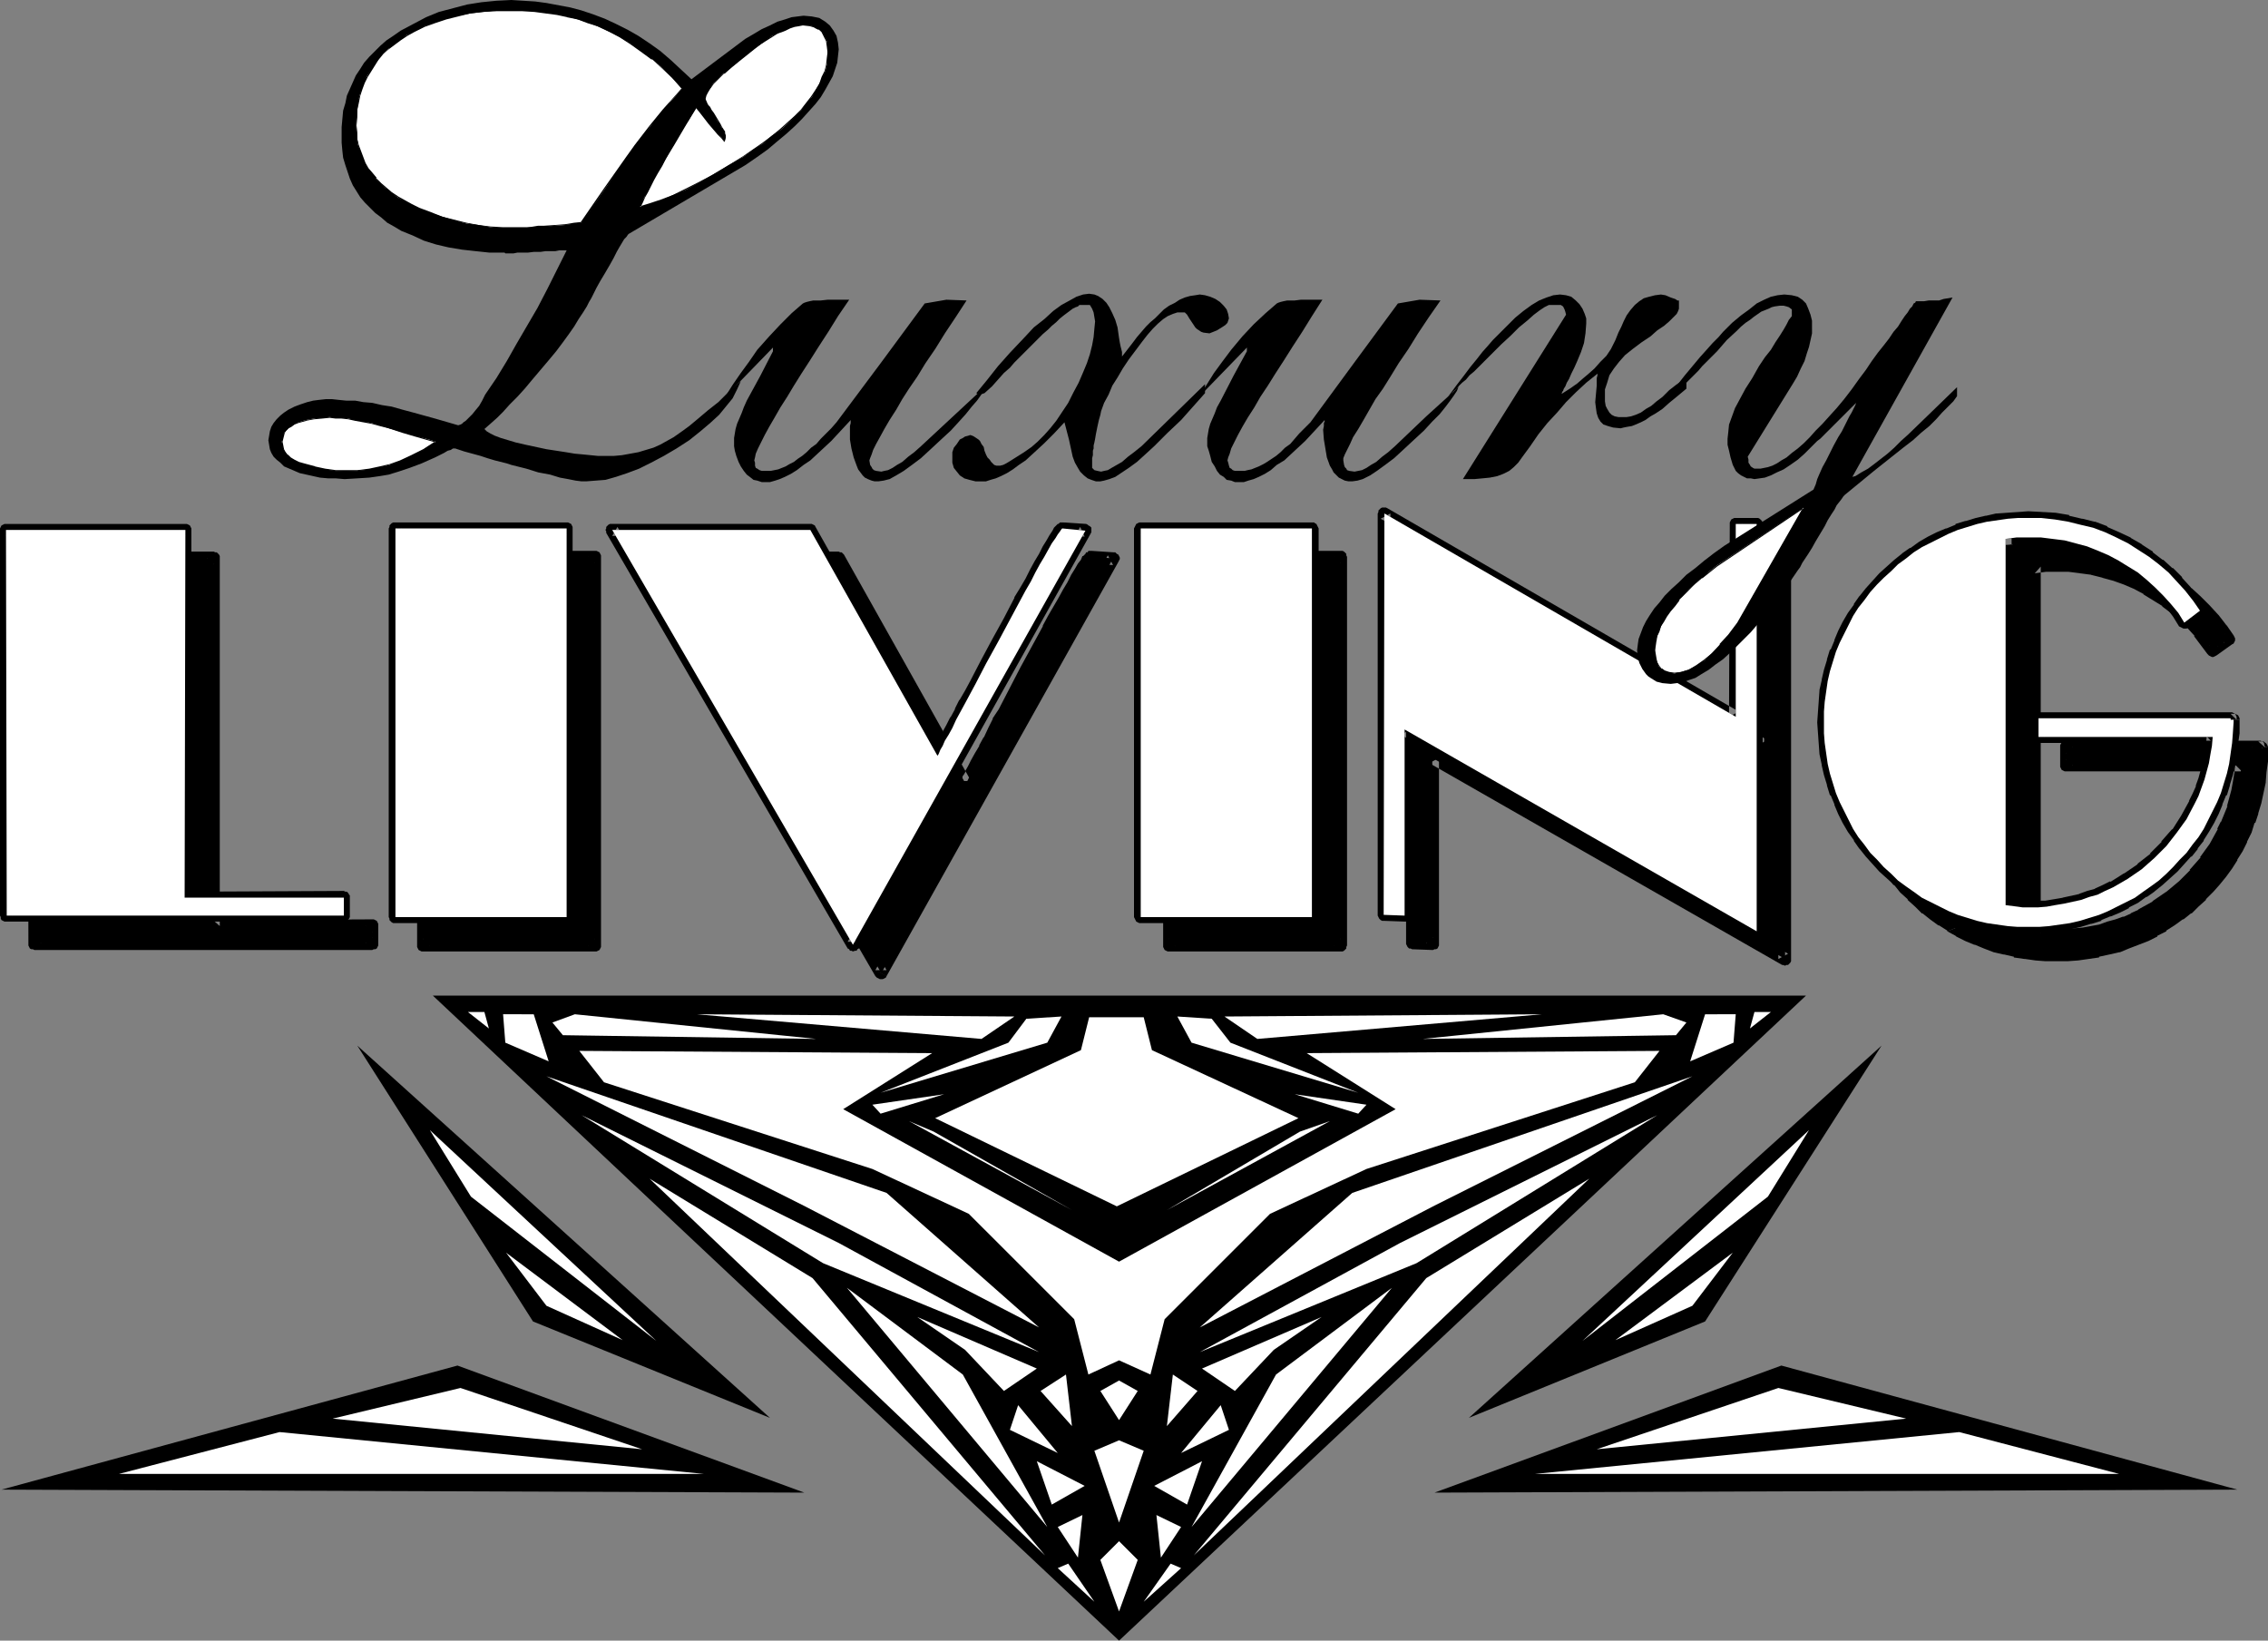
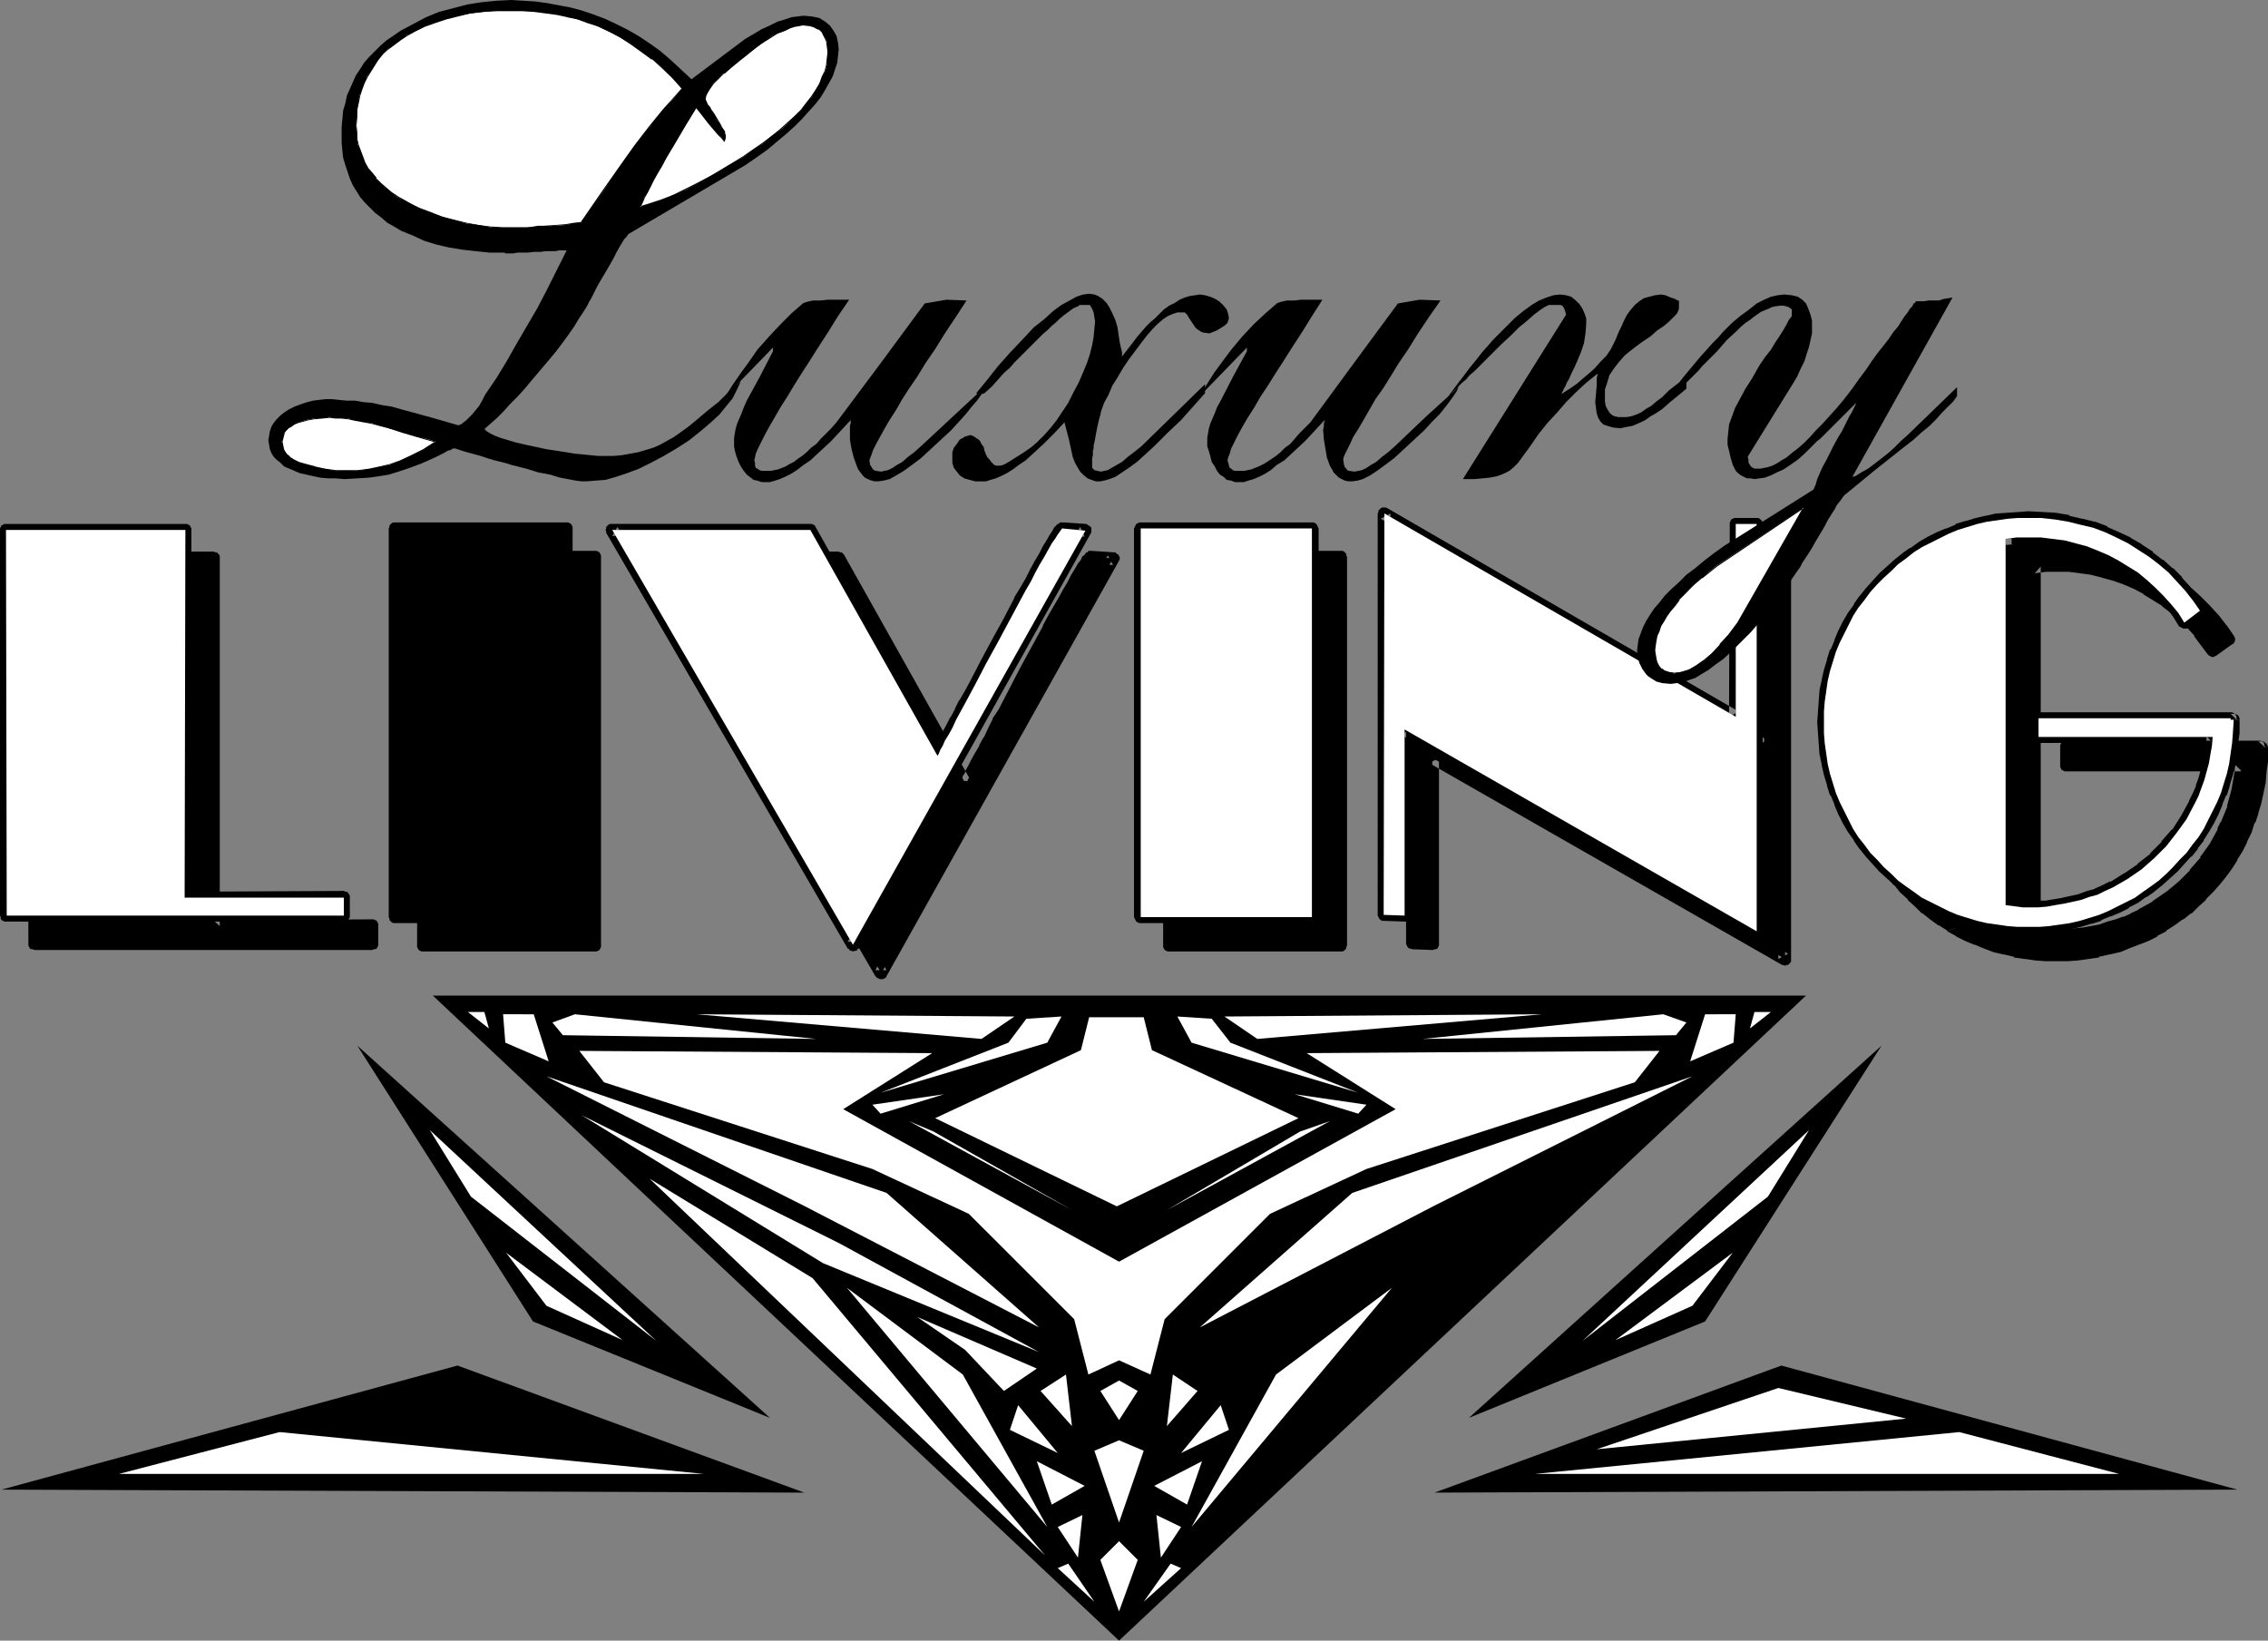
<svg xmlns="http://www.w3.org/2000/svg" xmlns:ns1="http://sodipodi.sourceforge.net/DTD/sodipodi-0.dtd" xmlns:ns2="http://www.inkscape.org/namespaces/inkscape" version="1.0" width="129.724mm" height="93.846mm" id="svg98" ns1:docname="Luxury Living.wmf">
  <rect width="100%" height="100%" fill="#808080" stroke="none" />
  <ns1:namedview id="namedview98" pagecolor="#ffffff" bordercolor="#000000" borderopacity="0.25" ns2:showpageshadow="2" ns2:pageopacity="0.0" ns2:pagecheckerboard="0" ns2:deskcolor="#d1d1d1" ns2:document-units="mm" />
  <defs id="defs1">
    <pattern id="WMFhbasepattern" patternUnits="userSpaceOnUse" width="6" height="6" x="0" y="0" />
  </defs>
  <path style="fill:#000000;fill-opacity:1;fill-rule:evenodd;stroke:none" d="m 46.056,200.212 34.421,-0.162 v 3.878 H 7.434 V 120.709 H 46.218 Z" id="path1" />
  <path style="fill:#000000;fill-opacity:1;fill-rule:evenodd;stroke:none" d="m 44.763,200.212 v 0.323 l 0.162,0.323 0.162,0.323 0.323,0.162 0.323,0.162 0.323,0.162 34.421,-0.162 -1.454,-1.454 v 3.878 l 1.454,-1.293 H 7.434 L 8.888,203.928 8.726,120.709 7.434,122.001 H 46.218 l -1.454,-1.293 v 79.503 h 2.747 v -79.503 -0.485 l -0.162,-0.323 -0.162,-0.162 -0.323,-0.323 h -0.323 l -0.323,-0.162 H 7.434 L 7.11,119.416 H 6.787 l -0.323,0.323 -0.162,0.162 -0.162,0.323 -0.162,0.485 0.162,83.22 v 0.485 l 0.162,0.323 0.162,0.323 0.323,0.162 H 7.11 l 0.323,0.162 H 80.477 l 0.323,-0.162 h 0.323 l 0.323,-0.162 0.162,-0.323 0.162,-0.323 v -0.485 -3.878 -0.323 l -0.162,-0.323 -0.162,-0.323 -0.323,-0.162 -0.323,-0.162 h -0.323 l -34.421,0.162 1.454,1.293 z" id="path2" />
  <path style="fill:#000000;fill-opacity:1;fill-rule:evenodd;stroke:none" d="m 39.915,194.071 h 34.421 v 3.878 H 1.454 L 1.293,114.568 H 40.077 Z" id="path3" />
  <path style="fill:#000000;fill-opacity:1;fill-rule:evenodd;stroke:none" d="m 38.622,194.071 v 0.485 l 0.162,0.323 0.162,0.323 0.323,0.162 h 0.323 l 0.323,0.162 34.421,-0.162 -1.454,-1.293 0.162,3.878 1.293,-1.454 H 1.454 l 1.293,1.454 v -83.381 l -1.454,1.293 H 40.077 l -1.454,-1.293 v 79.503 h 2.747 v -79.503 -0.323 l -0.162,-0.323 -0.162,-0.323 -0.323,-0.162 -0.323,-0.162 H 40.077 1.293 0.97 l -0.323,0.162 -0.323,0.162 -0.162,0.323 L 0,114.245 v 0.323 83.381 l 0.162,0.323 v 0.323 l 0.162,0.323 0.323,0.162 0.323,0.162 h 0.485 72.882 0.323 l 0.323,-0.162 0.323,-0.323 0.162,-0.162 0.162,-0.323 v -0.323 -3.878 -0.485 l -0.162,-0.162 -0.162,-0.323 -0.323,-0.323 h -0.323 l -0.323,-0.162 -34.421,0.162 1.454,1.293 z" id="path4" />
  <path style="fill:#ffffff;fill-opacity:1;fill-rule:evenodd;stroke:none" d="m 39.915,194.071 h 34.421 v 3.878 H 1.454 L 1.293,114.568 H 40.077 Z" id="path5" />
  <path style="fill:#000000;fill-opacity:1;fill-rule:evenodd;stroke:none" d="m 488.839,161.591 h -0.646 v -0.162 H 446.662 v 4.04 h 37.976 l -0.323,1.939 -0.162,1.939 -0.485,1.778 -0.485,1.778 -0.485,1.778 -1.293,3.555 -0.808,1.616 -1.778,3.232 -2.101,3.07 -2.262,2.747 -2.586,2.585 -2.747,2.424 -3.07,2.101 -3.232,1.939 -1.616,0.808 -1.778,0.646 -1.616,0.646 -1.778,0.485 -1.939,0.646 -1.778,0.323 -1.939,0.323 -1.939,0.323 h -1.939 l -1.939,0.162 -1.131,-0.162 h -1.293 l -1.131,-0.323 -1.131,-0.162 -0.162,-79.18 2.424,-0.162 h 2.424 2.747 l 2.586,0.162 2.424,0.485 2.586,0.646 2.424,0.646 2.262,0.808 2.262,1.131 2.262,1.131 2.101,1.293 2.101,1.293 1.939,1.616 1.778,1.616 1.778,1.778 1.616,1.778 1.454,1.939 1.454,1.939 3.394,-2.424 -1.454,-2.262 -1.778,-2.101 -1.778,-1.939 -1.939,-1.939 -1.939,-1.778 -2.262,-1.616 -2.262,-1.616 -2.262,-1.293 -2.424,-1.293 -2.586,-1.131 -2.586,-0.97 -2.586,-0.808 -2.747,-0.646 -2.747,-0.323 -2.909,-0.323 -2.909,-0.162 -2.262,0.162 -2.262,0.162 -2.101,0.162 -2.262,0.485 -2.101,0.485 -2.101,0.485 -2.101,0.808 -1.939,0.808 -2.101,0.808 -1.778,0.97 -1.939,1.131 -1.778,1.131 -1.778,1.293 -1.616,1.293 -1.616,1.293 -1.454,1.616 -1.454,1.454 -1.454,1.616 -1.293,1.616 -1.293,1.778 -1.131,1.778 -1.131,1.778 -0.97,1.939 -0.808,1.939 -0.808,2.101 -0.808,2.101 -0.485,2.101 -0.485,2.101 -0.485,2.262 -0.162,2.101 -0.162,2.262 -0.162,2.262 0.162,2.262 0.162,2.262 0.162,2.262 0.485,2.101 0.485,2.262 0.485,2.101 0.808,1.939 0.808,2.101 0.808,1.939 0.97,1.939 1.131,1.778 1.131,1.778 1.293,1.778 1.293,1.616 1.454,1.616 1.454,1.616 1.454,1.454 1.616,1.454 1.616,1.293 1.778,1.131 1.778,1.131 1.939,1.131 1.778,0.97 2.101,0.808 1.939,0.808 2.101,0.808 2.101,0.485 2.101,0.485 2.262,0.485 2.101,0.162 2.262,0.323 h 2.262 2.262 l 2.262,-0.323 2.262,-0.162 2.262,-0.485 2.101,-0.485 2.101,-0.485 1.939,-0.808 2.101,-0.808 1.939,-0.808 1.939,-0.97 1.778,-1.131 1.778,-1.131 1.778,-1.131 1.778,-1.293 1.616,-1.454 1.454,-1.454 1.454,-1.616 1.454,-1.616 1.293,-1.616 1.293,-1.778 1.131,-1.778 0.97,-1.778 1.131,-1.939 0.808,-1.939 0.808,-2.101 0.646,-1.939 0.646,-2.101 0.485,-2.262 0.485,-2.101 0.162,-2.262 0.162,-2.262 0.162,-2.262 v -0.323 z" id="path6" />
  <path style="fill:#000000;fill-opacity:1;fill-rule:evenodd;stroke:none" d="m 490.294,161.43 -0.162,-0.323 -0.162,-0.323 -0.646,-0.485 h -0.323 -0.808 l 1.454,1.293 v -0.162 l -0.162,-0.323 v -0.323 l -0.162,-0.323 -0.323,-0.162 -0.323,-0.162 h -0.485 -41.531 -0.323 l -0.323,0.162 -0.323,0.162 -0.162,0.323 -0.162,0.323 v 0.323 4.04 0.323 l 0.162,0.323 0.162,0.323 0.323,0.162 0.323,0.162 h 0.323 37.976 l -1.454,-1.454 -0.162,1.939 v -0.162 l -0.323,1.939 -0.323,1.778 v 0 l -0.485,1.778 -0.485,1.778 0.162,-0.162 -1.454,3.555 v -0.162 l -0.808,1.616 h 0.162 l -1.778,3.232 v 0 l -2.101,2.909 h 0.162 l -2.424,2.747 h 0.162 l -2.586,2.585 0.162,-0.162 -2.909,2.424 0.162,-0.162 -3.07,2.101 h 0.162 l -3.232,1.778 h 0.162 l -1.778,0.808 h 0.162 l -1.778,0.808 0.162,-0.162 -1.778,0.646 -1.778,0.485 v 0 l -1.778,0.646 v 0 l -1.778,0.323 v 0 l -1.778,0.323 v 0 l -1.939,0.162 h 0.162 l -1.939,0.162 h -1.939 0.162 -1.293 v 0 l -1.131,-0.162 h 0.162 l -1.293,-0.162 -1.131,-0.162 1.131,1.293 v -79.18 l -1.293,1.454 2.424,-0.323 h -0.162 2.586 -0.162 2.747 -0.162 l 2.586,0.323 h -0.162 l 2.586,0.323 h -0.162 l 2.586,0.646 h -0.162 l 2.424,0.646 v 0 l 2.262,0.808 v 0 l 2.262,0.97 v 0 l 2.101,1.131 h -0.162 l 2.101,1.293 v 0 l 2.101,1.293 h -0.162 l 1.939,1.454 1.939,1.616 -0.162,-0.162 1.778,1.778 1.616,1.778 h -0.162 l 1.454,1.939 1.454,1.939 0.323,0.323 0.323,0.162 0.323,0.162 h 0.323 l 0.323,-0.162 0.323,-0.162 3.394,-2.424 0.323,-0.162 0.162,-0.323 0.162,-0.323 v -0.485 l -0.162,-0.323 -0.162,-0.323 -1.454,-2.101 -0.162,-0.162 -1.616,-2.101 -0.162,-0.162 -1.778,-1.939 v 0 l -1.939,-1.939 v 0 l -1.939,-1.778 h -0.162 l -2.262,-1.778 v 0 l -2.262,-1.616 v 0 l -2.262,-1.454 h -0.162 l -2.424,-1.293 h -0.162 l -2.424,-1.131 h -0.162 l -2.586,-0.97 v 0 l -2.747,-0.808 v 0 l -2.747,-0.646 h -0.162 l -2.747,-0.485 h -0.162 l -2.747,-0.162 v 0 l -2.909,-0.162 h -0.162 -2.262 -0.162 l -2.101,0.162 -2.262,0.323 h -0.162 l -2.262,0.485 v 0 l -2.101,0.485 h -0.162 l -2.101,0.485 v 0 l -2.101,0.808 v 0 l -1.939,0.808 h -0.162 l -1.939,0.97 v 0 l -1.939,0.97 h -0.162 l -1.778,1.131 v 0 l -1.778,1.131 h -0.162 l -1.778,1.293 v 0 l -1.616,1.293 -0.162,0.162 -1.454,1.293 -1.616,1.616 v 0 l -1.616,1.454 -1.293,1.616 -0.162,0.162 -1.293,1.616 v 0 l -1.293,1.778 v 0 l -1.131,1.778 v 0.162 l -1.131,1.778 v 0.162 l -0.97,1.778 v 0.162 l -0.97,1.939 v 0 l -0.808,2.101 v 0 l -0.808,2.101 v 0 l -0.485,2.101 v 0.162 l -0.485,2.101 v 0 l -0.485,2.262 v 0.162 l -0.323,2.262 -0.162,2.101 v 0.162 2.262 0.162 2.262 0 l 0.162,2.262 0.323,2.101 v 0.162 l 0.485,2.262 v 0 l 0.485,2.262 v 0 l 0.485,2.101 v 0.162 l 0.808,1.939 v 0 l 0.808,2.101 v 0 l 0.97,1.939 v 0.162 l 0.97,1.939 v 0 l 1.131,1.778 v 0.162 l 1.131,1.778 v 0 l 1.293,1.778 v 0 l 1.293,1.778 h 0.162 l 1.293,1.616 1.616,1.454 v 0.162 l 1.616,1.454 1.454,1.454 h 0.162 l 1.616,1.293 v 0 l 1.778,1.293 h 0.162 l 1.778,1.131 v 0.162 l 3.232,-1.293 -1.939,-1.131 0.162,0.162 -1.778,-1.293 v 0 l -1.778,-1.131 h 0.162 l -1.778,-1.293 h 0.162 l -1.616,-1.293 -1.616,-1.454 h 0.162 l -1.454,-1.616 -1.454,-1.454 v 0 l -1.293,-1.616 h 0.162 l -1.293,-1.778 v 0.162 l -1.131,-1.778 v 0 l -0.97,-1.778 v 0 l -0.97,-1.939 v 0.162 l -0.808,-2.101 v 0.162 l -0.808,-2.101 v 0 l -0.808,-1.939 v 0 l -0.485,-2.101 v 0.162 l -0.485,-2.262 v 0.162 l -0.323,-2.262 v 0.162 l -0.323,-2.262 -0.162,-2.262 v 0.162 -2.262 0.162 -2.424 0.162 l 0.162,-2.262 0.323,-2.262 v 0.162 l 0.323,-2.262 v 0.162 l 0.485,-2.262 v 0.162 l 0.485,-2.101 v 0.162 l 0.808,-2.101 v 0 l 0.808,-1.939 v 0 l 0.808,-1.939 v 0 l 0.97,-1.939 v 0.162 l 0.97,-1.939 v 0.162 l 1.131,-1.778 v 0 l 1.293,-1.778 -0.162,0.162 1.293,-1.778 v 0.162 l 1.454,-1.616 1.454,-1.616 -0.162,0.162 1.616,-1.454 1.616,-1.454 h -0.162 l 1.778,-1.293 -0.162,0.162 1.778,-1.293 v 0 l 1.778,-1.131 h -0.162 l 1.939,-0.97 h -0.162 l 1.939,-0.97 v 0 l 1.939,-0.808 v 0 l 1.939,-0.808 v 0 l 2.101,-0.808 h -0.162 l 2.101,-0.485 v 0 l 2.101,-0.485 v 0 l 2.101,-0.323 h -0.162 l 2.262,-0.323 2.262,-0.162 v 0 h 2.262 -0.162 2.909 -0.162 l 2.909,0.323 v 0 l 2.747,0.485 -0.162,-0.162 2.747,0.646 v 0 l 2.586,0.808 h -0.162 l 2.586,0.97 v 0 l 2.586,1.131 h -0.162 l 2.424,1.131 v 0 l 2.262,1.454 v -0.162 l 2.262,1.616 -0.162,-0.162 2.262,1.778 h -0.162 l 2.101,1.778 -0.162,-0.162 1.939,1.939 v 0 l 1.778,1.939 v -0.162 l 1.616,2.262 v -0.162 l 1.616,2.262 0.162,-1.939 -3.394,2.585 1.939,0.162 -1.454,-1.939 -1.454,-1.939 -0.162,-0.162 -1.616,-1.778 -1.778,-1.778 v -0.162 l -1.939,-1.616 -1.939,-1.454 -0.162,-0.162 -1.939,-1.293 v 0 l -2.101,-1.293 h -0.162 l -2.262,-1.293 v 0 l -2.262,-0.97 -0.162,-0.162 -2.262,-0.808 h -0.162 l -2.424,-0.646 h -0.162 l -2.424,-0.646 v 0 l -2.586,-0.485 h -0.162 l -2.586,-0.162 v 0 l -2.747,-0.162 v 0 l -2.424,0.162 h -0.162 l -2.424,0.162 h -0.162 l -0.323,0.162 -0.323,0.162 -0.162,0.323 -0.162,0.323 v 0.323 79.18 0.162 l 0.162,0.323 0.162,0.323 0.162,0.323 0.323,0.162 0.323,0.162 1.293,0.162 1.131,0.162 h 0.162 l 1.131,0.162 v 0 h 1.293 0.162 1.939 l 1.939,-0.162 v 0 l 1.939,-0.323 h 0.162 l 1.778,-0.162 0.162,-0.162 1.778,-0.323 h 0.162 l 1.778,-0.646 v 0 l 1.778,-0.485 1.778,-0.646 h 0.162 l 1.778,-0.808 v 0 l 1.616,-0.808 h 0.162 l 3.07,-1.778 0.162,-0.162 2.909,-2.101 h 0.162 l 2.747,-2.424 0.162,-0.162 2.586,-2.585 v 0 l 2.424,-2.909 v 0 l 2.101,-3.07 v -0.162 l 1.778,-3.232 v 0 l 0.808,-1.616 v -0.162 l 1.454,-3.393 v -0.162 l 0.485,-1.778 0.485,-1.939 h 0.162 l 0.323,-1.939 0.323,-1.939 v 0 l 0.162,-1.939 v -0.162 -0.323 l -0.162,-0.323 -0.162,-0.323 -0.323,-0.162 -0.323,-0.162 h -0.323 -37.976 l 1.454,1.293 v -4.04 l -1.454,1.454 h 41.531 l -1.293,-1.454 v 0.162 0.485 l 0.162,0.323 0.162,0.162 0.323,0.323 h 0.323 l 0.323,0.162 h 0.646 l -1.293,-1.131 z" id="path7" />
  <path style="fill:#000000;fill-opacity:1;fill-rule:evenodd;stroke:none" d="m 420.968,201.343 1.778,0.97 0.162,0.162 1.939,0.97 v 0 l 1.939,0.808 h 0.162 l 1.939,0.808 v 0 l 2.101,0.808 v 0 l 2.101,0.485 h 0.162 l 2.101,0.485 v 0.162 l 2.262,0.323 h 0.162 l 2.262,0.323 2.101,0.162 h 0.162 2.262 0.162 2.262 v 0 l 2.262,-0.162 2.262,-0.323 v 0 l 2.262,-0.323 v -0.162 l 2.262,-0.485 v 0 l 2.101,-0.485 h 0.162 l 1.939,-0.808 v 0 l 2.101,-0.808 v 0 l 2.101,-0.808 v 0 l 1.939,-0.97 v -0.162 l 1.939,-0.97 v -0.162 l 1.778,-1.131 1.778,-1.293 h 0.162 l 1.616,-1.293 h 0.162 l 1.454,-1.454 1.616,-1.454 v -0.162 l 1.454,-1.454 0.162,-0.162 1.293,-1.454 1.454,-1.778 v 0 l 1.293,-1.778 v 0 l 1.131,-1.778 v -0.162 l 1.131,-1.778 v 0 l 0.97,-1.939 v -0.162 l 0.97,-1.939 v 0 l 0.646,-2.101 h 0.162 l 0.646,-1.939 v -0.162 l 0.646,-2.101 v 0 l 0.485,-2.262 v 0 l 0.485,-2.262 v -0.162 l 0.162,-2.101 0.323,-2.262 v 0 -2.262 -0.646 -0.323 l -2.747,0.485 v 0.323 -0.323 0.323 0 2.262 -0.162 l -0.162,2.262 -0.323,2.262 v -0.162 l -0.323,2.262 v -0.162 l -0.485,2.262 v -0.162 l -0.646,2.101 v 0 l -0.646,1.939 v 0 l -0.808,2.101 v -0.162 l -0.808,2.101 v -0.162 l -0.97,1.939 v 0 l -0.97,1.778 v 0 l -1.131,1.778 v -0.162 l -1.293,1.778 h 0.162 l -1.454,1.616 -1.293,1.616 v -0.162 l -1.454,1.616 h 0.162 l -1.616,1.454 -1.616,1.293 v 0 l -1.616,1.293 h 0.162 l -1.778,1.131 -1.778,1.293 v -0.162 l -1.778,1.131 v -0.162 l -1.939,0.97 h 0.162 l -1.939,0.97 v 0 l -2.101,0.808 v -0.162 l -1.939,0.808 h 0.162 l -2.101,0.485 v 0 l -2.101,0.485 v 0 l -2.262,0.485 h 0.162 l -2.101,0.162 -2.262,0.162 v 0 l -2.262,0.162 h 0.162 l -2.262,-0.162 v 0 l -2.262,-0.162 -2.262,-0.162 h 0.162 l -2.101,-0.485 v 0 l -2.101,-0.485 v 0 l -2.101,-0.485 h 0.162 l -2.101,-0.808 v 0.162 l -1.939,-0.808 v 0 l -1.939,-0.97 v 0 l -1.939,-0.97 0.162,0.162 z" id="path8" />
  <path style="fill:#000000;fill-opacity:1;fill-rule:evenodd;stroke:none" d="m 482.86,155.612 h -0.646 v -0.323 H 440.683 v 4.04 h 37.653 l -0.162,1.939 -0.323,1.778 -0.323,1.939 -0.485,1.778 -0.485,1.778 -0.646,1.778 -0.646,1.778 -0.808,1.616 -1.778,3.393 -2.101,2.909 -2.262,2.909 -2.586,2.585 -2.747,2.424 -3.07,2.101 -3.07,1.778 -1.778,0.808 -1.616,0.808 -1.778,0.485 -1.778,0.646 -3.717,0.808 -1.939,0.323 -1.778,0.323 -1.939,0.162 h -1.939 -1.293 l -1.131,-0.162 -2.586,-0.323 v -79.341 0.162 l 2.424,-0.323 h 2.586 2.586 l 2.586,0.323 2.586,0.323 2.424,0.646 2.424,0.646 2.424,0.97 2.262,0.97 2.101,1.131 2.101,1.293 2.101,1.293 1.939,1.616 1.778,1.616 1.778,1.778 1.616,1.778 1.616,1.939 1.293,2.101 3.394,-2.585 -1.454,-2.101 -1.778,-2.262 -1.778,-1.939 -1.778,-1.939 -2.101,-1.778 -2.101,-1.616 -2.262,-1.454 -2.262,-1.454 -2.586,-1.293 -2.424,-1.131 -2.586,-0.97 -2.747,-0.646 -2.586,-0.646 -2.909,-0.485 -2.909,-0.323 h -2.747 -2.424 l -2.101,0.162 -2.262,0.323 -2.262,0.323 -2.101,0.485 -2.101,0.646 -2.101,0.646 -1.939,0.808 -1.939,0.97 -1.939,0.97 -1.939,0.97 -1.778,1.131 -1.616,1.293 -1.778,1.293 -1.454,1.454 -1.616,1.454 -1.454,1.454 -1.454,1.616 -1.293,1.778 -1.293,1.616 -1.131,1.778 -0.97,1.939 -0.97,1.939 -0.97,1.939 -0.808,1.939 -0.646,2.101 -0.646,2.101 -0.485,2.101 -0.323,2.262 -0.323,2.262 -0.162,2.101 v 2.262 2.424 l 0.162,2.101 0.323,2.262 0.323,2.262 0.485,2.101 0.646,2.101 0.646,2.101 0.808,1.939 0.97,1.939 0.97,1.939 0.97,1.939 1.131,1.778 1.293,1.616 1.293,1.778 1.454,1.454 1.454,1.616 1.616,1.454 1.454,1.454 1.778,1.293 1.616,1.131 1.778,1.293 1.939,0.97 1.939,0.97 1.939,0.97 1.939,0.808 2.101,0.646 2.101,0.646 2.101,0.485 2.262,0.323 2.262,0.323 2.101,0.162 h 2.424 2.262 l 2.101,-0.162 2.262,-0.323 2.262,-0.323 2.101,-0.485 2.101,-0.646 2.101,-0.646 1.939,-0.808 1.939,-0.97 1.939,-0.97 1.939,-0.97 1.778,-1.293 1.616,-1.131 1.778,-1.293 1.616,-1.454 1.454,-1.454 1.454,-1.616 1.454,-1.454 1.293,-1.778 1.293,-1.616 1.131,-1.778 0.97,-1.939 0.97,-1.939 0.97,-1.939 0.808,-1.939 0.646,-2.101 0.646,-2.101 0.485,-2.101 0.323,-2.262 0.323,-2.262 0.162,-2.101 0.162,-2.424 z" id="path9" />
  <path style="fill:#000000;fill-opacity:1;fill-rule:evenodd;stroke:none" d="m 484.153,155.612 v -0.323 l -0.162,-0.323 -0.162,-0.323 -0.323,-0.162 -0.323,-0.162 h -0.323 -0.646 l 1.293,1.293 v -0.323 -0.323 l -0.162,-0.323 -0.162,-0.323 -0.323,-0.162 -0.323,-0.162 h -0.323 -41.531 -0.485 l -0.323,0.162 -0.323,0.162 -0.162,0.323 -0.162,0.323 v 0.323 4.04 0.323 l 0.162,0.323 0.162,0.323 0.323,0.162 0.323,0.162 h 0.485 37.653 l -1.293,-1.454 -0.162,1.939 v -0.162 l -0.323,1.939 -0.323,1.778 v 0 l -0.485,1.778 v 0 l -0.485,1.778 -0.646,1.778 0.162,-0.162 -0.808,1.778 -0.808,1.616 0.162,-0.162 -1.778,3.232 v 0 l -1.939,3.07 v -0.162 l -2.424,2.747 h 0.162 l -2.586,2.585 h 0.162 l -2.909,2.262 h 0.162 l -3.07,2.101 0.162,-0.162 -3.07,1.939 v -0.162 l -1.616,0.808 v 0 l -1.778,0.808 h 0.162 l -1.778,0.485 -1.778,0.646 h 0.162 l -3.717,0.808 h 0.162 l -1.939,0.323 v 0 l -1.939,0.323 h 0.162 -1.939 l -1.939,0.162 h 0.162 l -1.293,-0.162 h 0.162 -1.293 0.162 l -2.424,-0.485 1.131,1.454 -0.162,-79.341 h -2.586 v 0.162 0.323 l 0.162,0.323 0.162,0.323 0.323,0.162 0.323,0.162 h 0.323 0.162 l 2.424,-0.162 v 0 l 2.424,-0.162 v 0 l 2.586,0.162 h -0.162 l 2.586,0.162 h -0.162 l 2.586,0.485 v -0.162 l 2.424,0.646 v 0 l 2.424,0.646 h -0.162 l 2.262,0.97 v -0.162 l 2.262,0.97 v 0 l 2.262,1.131 h -0.162 l 2.101,1.293 v 0 l 1.939,1.293 v 0 l 1.939,1.454 1.778,1.616 h -0.162 l 1.778,1.778 1.616,1.778 v -0.162 l 1.454,1.939 1.293,2.101 0.323,0.162 0.323,0.162 0.323,0.162 h 0.323 0.323 l 0.323,-0.162 3.394,-2.585 0.323,-0.162 0.162,-0.323 0.162,-0.323 v -0.323 l -0.162,-0.485 -0.162,-0.162 -1.454,-2.262 h -0.162 l -1.616,-2.262 v 0 l -1.778,-1.939 v -0.162 l -1.939,-1.939 h -0.162 l -1.939,-1.778 h -0.162 l -2.101,-1.616 v -0.162 l -2.262,-1.454 -0.162,-0.162 -2.262,-1.293 -0.162,-0.162 -2.424,-1.131 v 0 l -2.586,-1.131 v -0.162 l -2.586,-0.97 h -0.162 l -2.586,-0.646 h -0.162 l -2.747,-0.646 v -0.162 l -2.909,-0.485 v 0 l -2.909,-0.162 v 0 l -2.909,-0.162 h -0.162 l -2.262,0.162 v 0 l -2.262,0.162 -2.262,0.162 h -0.162 l -2.101,0.485 h -0.162 l -2.101,0.485 v 0 l -2.101,0.646 h -0.162 l -2.101,0.646 v 0.162 l -1.939,0.808 h -0.162 l -1.939,0.808 v 0 l -1.939,0.97 v 0 l -1.939,1.131 v 0 l -1.778,1.293 h -0.162 l -1.616,1.131 -0.162,0.162 -1.616,1.293 v 0 l -1.616,1.454 -1.616,1.454 v 0 l -1.454,1.616 -1.454,1.616 v 0 l -1.293,1.616 -0.162,0.162 -1.131,1.616 v 0.162 l -1.293,1.778 v 0 l -1.131,1.939 v 0 l -0.97,1.939 v 0 l -0.808,1.939 v 0.162 l -0.808,1.939 h -0.162 l -0.646,2.101 v 0.162 l -0.646,2.101 v 0 l -0.485,2.101 v 0.162 l -0.485,2.101 v 0.162 l -0.162,2.262 -0.162,2.262 v 0 l -0.162,2.262 v 0.162 l 0.162,2.262 v 0 l 0.162,2.262 0.162,2.262 v 0 l 0.485,2.262 v 0.162 l 0.485,2.101 v 0 l 0.646,2.101 v 0.162 l 0.646,2.101 h 0.162 l 0.808,1.939 v 0.162 l 0.808,1.939 v 0 l 0.97,1.939 v 0 l 1.131,1.939 v 0 l 1.293,1.778 v 0.162 l 1.131,1.616 0.162,0.162 1.293,1.616 v 0 l 1.454,1.616 1.454,1.616 v 0 l 1.616,1.454 1.616,1.454 1.778,-2.101 v 0.162 l -1.616,-1.454 -1.454,-1.454 v 0 l -1.454,-1.454 -1.454,-1.616 h 0.162 l -1.293,-1.616 v 0 l -1.293,-1.616 v 0 l -1.131,-1.778 v 0 l -0.97,-1.778 v 0 l -0.97,-1.939 v 0.162 l -0.808,-1.939 v 0 l -0.808,-2.101 v 0 l -0.646,-1.939 v 0.162 l -0.646,-2.101 v 0 l -0.485,-2.101 h 0.162 l -0.485,-2.262 v 0.162 l -0.323,-2.262 -0.162,-2.101 v 0 -2.262 0.162 -2.262 0 l 0.162,-2.262 0.323,-2.101 v 0 l 0.485,-2.101 h -0.162 l 0.485,-2.101 v 0 l 0.646,-2.101 v 0.162 l 0.646,-2.101 v 0 l 0.808,-1.939 v 0 l 0.808,-1.939 v 0 l 0.97,-1.778 v 0 l 0.97,-1.778 v 0 l 1.131,-1.778 v 0 l 1.293,-1.616 v 0 l 1.293,-1.616 h -0.162 l 1.454,-1.616 1.454,-1.454 v 0 l 1.454,-1.454 1.616,-1.454 v 0 l 1.616,-1.293 v 0.162 l 1.616,-1.293 v 0 l 1.778,-1.131 v 0 l 1.778,-0.97 v 0 l 1.778,-0.97 v 0 l 1.939,-0.808 v 0 l 1.939,-0.808 v 0 l 2.101,-0.646 h -0.162 l 2.101,-0.646 v 0 l 2.101,-0.485 v 0.162 l 2.262,-0.485 h -0.162 l 2.101,-0.323 2.262,-0.162 v 0 h 2.262 -0.162 l 2.909,0.162 v 0 l 2.747,0.162 v 0 l 2.747,0.485 v -0.162 l 2.586,0.808 v 0 l 2.586,0.646 v 0 l 2.586,0.97 h -0.162 l 2.586,1.131 h -0.162 l 2.586,1.131 h -0.162 l 2.424,1.454 -0.162,-0.162 2.262,1.616 v 0 l 2.101,1.616 h -0.162 l 2.101,1.778 v 0 l 1.778,1.778 v 0 l 1.778,1.939 v -0.162 l 1.616,2.262 v 0 l 1.454,2.101 0.323,-1.778 -3.394,2.424 1.939,0.323 -1.454,-2.101 -1.454,-1.939 v -0.162 l -1.778,-1.778 -1.616,-1.778 -0.162,-0.162 -1.939,-1.616 -1.939,-1.454 h -0.162 l -1.939,-1.454 v 0 l -2.101,-1.293 h -0.162 l -2.262,-1.131 v -0.162 l -2.262,-0.97 v 0 l -2.424,-0.97 h -0.162 l -2.424,-0.646 v 0 l -2.586,-0.646 v 0 l -2.586,-0.485 v 0 l -2.586,-0.162 h -0.162 l -2.586,-0.162 h -0.162 l -2.424,0.162 v 0 l -2.586,0.162 1.454,1.454 v -0.162 -0.323 l -0.162,-0.323 -0.162,-0.323 -0.323,-0.162 -0.323,-0.162 h -0.323 -0.323 l -0.323,0.162 -0.323,0.162 -0.162,0.323 -0.162,0.323 v 0.323 79.341 0 l 0.162,0.485 0.162,0.323 0.162,0.162 0.323,0.162 0.323,0.162 2.586,0.323 v 0 l 1.131,0.162 h 0.162 1.131 0.162 1.939 l 1.939,-0.162 h 0.162 l 1.939,-0.162 v 0 l 1.939,-0.323 v -0.162 l 3.717,-0.808 h 0.162 l 1.778,-0.646 1.616,-0.485 0.162,-0.162 1.778,-0.646 v 0 l 1.778,-0.808 v -0.162 l 3.07,-1.778 0.162,-0.162 3.07,-2.101 v 0 l 2.909,-2.262 v -0.162 l 2.586,-2.747 v 0 l 2.424,-2.747 v -0.162 l 2.101,-3.07 v 0 l 1.778,-3.232 0.162,-0.162 0.646,-1.616 0.808,-1.778 v -0.162 l 0.646,-1.778 0.485,-1.778 v -0.162 l 0.485,-1.778 0.162,-0.162 0.323,-1.778 0.323,-1.939 v -0.162 l 0.162,-1.778 v -0.162 l -0.162,-0.323 v -0.323 l -0.162,-0.323 -0.323,-0.162 -0.323,-0.162 -0.485,-0.162 H 440.683 l 1.293,1.454 v -4.04 l -1.293,1.454 h 41.531 l -1.454,-1.454 v 0.323 l 0.162,0.323 v 0.323 l 0.323,0.323 0.323,0.162 0.162,0.162 h 0.485 0.646 l -1.454,-1.293 z" id="path10" />
  <path style="fill:#000000;fill-opacity:1;fill-rule:evenodd;stroke:none" d="m 409.494,191.324 v 0 l 1.616,1.293 0.162,0.162 1.616,1.131 h 0.162 l 1.778,1.293 v 0 l 1.939,0.97 v 0.162 l 1.939,0.97 v 0 l 1.939,0.808 h 0.162 l 1.939,0.808 v 0.162 l 2.101,0.646 h 0.162 l 2.101,0.646 v 0 l 2.101,0.485 h 0.162 l 2.101,0.485 h 0.162 l 2.262,0.162 2.262,0.162 v 0 l 2.262,0.162 h 0.162 l 2.262,-0.162 v 0 l 2.262,-0.162 2.262,-0.162 h 0.162 l 2.101,-0.485 h 0.162 l 2.101,-0.485 v 0 l 2.101,-0.646 h 0.162 l 2.101,-0.646 v -0.162 l 1.939,-0.808 h 0.162 l 1.939,-0.808 v 0 l 1.939,-0.97 v -0.162 l 1.939,-0.97 v 0 l 1.778,-1.293 h 0.162 l 1.616,-1.131 0.162,-0.162 1.616,-1.293 v 0 l 1.616,-1.454 1.616,-1.454 v 0 l 1.454,-1.616 1.454,-1.616 h 0.162 l 1.293,-1.616 v -0.162 l 1.293,-1.616 v -0.162 l 1.131,-1.778 v 0 l 1.131,-1.939 v 0 l 0.97,-1.939 v 0 l 0.808,-1.939 v -0.162 l 0.808,-1.939 h 0.162 l 0.646,-2.101 v -0.162 l 0.646,-2.101 v 0 l 0.485,-2.101 v -0.162 l 0.485,-2.262 v 0 l 0.162,-2.262 0.323,-2.262 v 0 -2.262 -0.162 -0.485 h -2.747 v 0.485 0 2.262 0 l -0.162,2.101 -0.323,2.262 v -0.162 l -0.485,2.262 h 0.162 l -0.485,2.101 v 0 l -0.646,2.101 v -0.162 l -0.646,1.939 v 0 l -0.808,2.101 v 0 l -0.808,1.939 v -0.162 l -0.97,1.939 v 0 l -0.97,1.778 v 0 l -1.131,1.778 v 0 l -1.293,1.616 h 0.162 l -1.293,1.616 v 0 l -1.454,1.616 -1.454,1.454 v 0 l -1.454,1.454 -1.616,1.454 v -0.162 l -1.616,1.293 v 0 l -1.616,1.293 v 0 l -1.778,1.131 v -0.162 l -1.778,1.131 v 0 l -1.778,0.97 v 0 l -1.939,0.808 v 0 l -1.939,0.808 v 0 l -2.101,0.646 h 0.162 l -2.101,0.646 v 0 l -2.101,0.485 v -0.162 l -2.101,0.485 v 0 l -2.101,0.162 -2.262,0.323 v 0 h -2.262 0.162 -2.262 v 0 l -2.262,-0.323 -2.101,-0.162 h 0.162 l -2.262,-0.485 v 0.162 l -2.101,-0.485 v 0 l -2.101,-0.646 h 0.162 l -2.101,-0.646 v 0 l -1.939,-0.808 v 0 l -1.939,-0.808 v 0 l -1.778,-0.97 v 0 l -1.778,-1.131 v 0.162 l -1.778,-1.131 v 0 l -1.616,-1.293 v 0 l -1.616,-1.293 z" id="path11" />
  <path style="fill:#ffffff;fill-opacity:1;fill-rule:evenodd;stroke:none" d="m 482.86,155.612 h -0.646 v -0.323 H 440.683 v 4.04 h 37.653 l -0.162,1.939 -0.323,1.778 -0.323,1.939 -0.485,1.778 -0.485,1.778 -0.646,1.778 -0.646,1.778 -0.808,1.616 -1.778,3.393 -2.101,2.909 -2.262,2.909 -2.586,2.585 -2.747,2.424 -3.07,2.101 -3.07,1.778 -1.778,0.808 -1.616,0.808 -1.778,0.485 -1.778,0.646 -3.717,0.808 -1.939,0.323 -1.778,0.323 -1.939,0.162 h -1.939 -1.293 l -1.131,-0.162 -2.586,-0.323 v -79.341 0.162 l 2.424,-0.323 h 2.586 2.586 l 2.586,0.323 2.586,0.323 2.424,0.646 2.424,0.646 2.424,0.97 2.262,0.97 2.101,1.131 2.101,1.293 2.101,1.293 1.939,1.616 1.778,1.616 1.778,1.778 1.616,1.778 1.616,1.939 1.293,2.101 3.394,-2.585 -1.454,-2.101 -1.778,-2.262 -1.778,-1.939 -1.778,-1.939 -2.101,-1.778 -2.101,-1.616 -2.262,-1.454 -2.262,-1.454 -2.586,-1.293 -2.424,-1.131 -2.586,-0.97 -2.747,-0.646 -2.586,-0.646 -2.909,-0.485 -2.909,-0.323 h -2.747 -2.424 l -2.101,0.162 -2.262,0.323 -2.262,0.323 -2.101,0.485 -2.101,0.646 -2.101,0.646 -1.939,0.808 -1.939,0.97 -1.939,0.97 -1.939,0.97 -1.778,1.131 -1.616,1.293 -1.778,1.293 -1.454,1.454 -1.616,1.454 -1.454,1.454 -1.454,1.616 -1.293,1.778 -1.293,1.616 -1.131,1.778 -0.97,1.939 -0.97,1.939 -0.97,1.939 -0.808,1.939 -0.646,2.101 -0.646,2.101 -0.485,2.101 -0.323,2.262 -0.323,2.262 -0.162,2.101 v 2.262 2.424 l 0.162,2.101 0.323,2.262 0.323,2.262 0.485,2.101 0.646,2.101 0.646,2.101 0.808,1.939 0.97,1.939 0.97,1.939 0.97,1.939 1.131,1.778 1.293,1.616 1.293,1.778 1.454,1.454 1.454,1.616 1.616,1.454 1.454,1.454 1.778,1.293 1.616,1.131 1.778,1.293 1.939,0.97 1.939,0.97 1.939,0.97 1.939,0.808 2.101,0.646 2.101,0.646 2.101,0.485 2.262,0.323 2.262,0.323 2.101,0.162 h 2.424 2.262 l 2.101,-0.162 2.262,-0.323 2.262,-0.323 2.101,-0.485 2.101,-0.646 2.101,-0.646 1.939,-0.808 1.939,-0.97 1.939,-0.97 1.939,-0.97 1.778,-1.293 1.616,-1.131 1.778,-1.293 1.616,-1.454 1.454,-1.454 1.454,-1.616 1.454,-1.454 1.293,-1.778 1.293,-1.616 1.131,-1.778 0.97,-1.939 0.97,-1.939 0.97,-1.939 0.808,-1.939 0.646,-2.101 0.646,-2.101 0.485,-2.101 0.323,-2.262 0.323,-2.262 0.162,-2.101 0.162,-2.424 z" id="path12" />
  <path style="fill:#000000;fill-opacity:1;fill-rule:evenodd;stroke:none" d="m 385.9,207.322 -76.275,-43.468 0.162,40.075 -4.525,-0.162 v -86.613 l 76.114,43.953 v -41.691 h 4.525 z" id="path13" />
  <path style="fill:#000000;fill-opacity:1;fill-rule:evenodd;stroke:none" d="m 384.446,207.322 2.101,-1.131 -76.114,-43.63 h -0.323 l -0.485,-0.162 -0.323,0.162 h -0.323 l -0.323,0.323 -0.162,0.162 -0.162,0.323 v 0.485 40.075 l 1.454,-1.293 -4.363,-0.162 1.293,1.293 v -86.613 l -2.101,1.131 76.114,43.953 0.323,0.162 h 0.323 0.323 l 0.323,-0.162 0.323,-0.162 0.162,-0.323 0.162,-0.323 v -0.323 -41.691 l -1.293,1.293 h 4.525 l -1.454,-1.293 v 87.906 h 2.747 v -87.906 -0.323 l -0.162,-0.323 -0.162,-0.323 -0.323,-0.162 -0.323,-0.162 h -0.323 l -4.525,-0.162 -0.323,0.162 h -0.323 l -0.323,0.323 -0.162,0.162 -0.162,0.323 v 0.485 41.691 l 1.939,-1.131 -75.952,-43.953 -0.323,-0.162 h -0.485 -0.323 l -0.323,0.162 -0.323,0.162 -0.162,0.323 -0.162,0.323 v 0.323 86.613 0.323 l 0.162,0.323 0.162,0.323 0.323,0.323 h 0.323 l 0.323,0.162 4.363,0.162 h 0.162 l 0.323,-0.162 h 0.323 l 0.323,-0.162 0.162,-0.323 0.162,-0.323 v -0.485 -40.075 l -2.101,1.131 76.275,43.63 h 0.162 l 0.485,0.162 0.323,-0.162 h 0.323 l 0.323,-0.323 0.162,-0.162 0.162,-0.323 v -0.485 z" id="path14" />
  <path style="fill:#000000;fill-opacity:1;fill-rule:evenodd;stroke:none" d="m 379.76,201.343 -76.114,-43.63 v 40.236 l -4.525,-0.162 0.162,-86.775 75.952,43.953 v -41.691 h 4.525 z" id="path15" />
  <path style="fill:#000000;fill-opacity:1;fill-rule:evenodd;stroke:none" d="m 378.467,201.343 1.939,-1.293 -76.114,-43.468 -0.323,-0.162 h -0.323 -0.485 l -0.323,0.162 -0.162,0.162 -0.323,0.323 V 157.39 l -0.162,0.323 0.162,40.236 1.293,-1.454 -4.363,-0.162 1.293,1.454 v -86.775 l -2.101,1.131 76.114,43.953 0.323,0.162 h 0.323 0.323 l 0.323,-0.162 0.323,-0.162 0.162,-0.323 0.162,-0.323 v -0.323 l 0.162,-41.691 -1.454,1.293 4.525,0.162 -1.293,-1.454 v 88.067 h 2.586 v -88.067 -0.323 l -0.162,-0.323 -0.162,-0.162 -0.323,-0.323 -0.323,-0.162 h -0.323 -4.525 -0.323 l -0.323,0.162 -0.323,0.162 -0.162,0.323 -0.162,0.323 v 0.323 l -0.162,41.691 2.101,-1.131 -75.952,-43.953 -0.323,-0.162 h -0.323 -0.485 l -0.323,0.162 -0.162,0.162 -0.323,0.323 v 0.323 l -0.162,0.323 v 86.775 0.162 l 0.162,0.323 0.162,0.323 0.323,0.323 0.323,0.162 h 0.323 l 4.525,0.162 v 0 h 0.323 l 0.323,-0.162 0.323,-0.162 0.162,-0.323 0.162,-0.323 v -0.323 -40.236 l -2.101,1.131 76.275,43.63 0.323,0.162 h 0.323 0.323 l 0.323,-0.162 0.323,-0.162 0.162,-0.323 0.162,-0.323 v -0.323 z" id="path16" />
  <path style="fill:#ffffff;fill-opacity:1;fill-rule:evenodd;stroke:none" d="m 379.76,201.343 -76.114,-43.63 v 40.236 l -4.525,-0.162 0.162,-86.775 75.952,43.953 v -41.691 h 4.525 z" id="path17" />
  <path style="fill:#000000;fill-opacity:1;fill-rule:evenodd;stroke:none" d="M 128.633,204.413 V 120.386 H 91.465 v 84.028 z" id="path18" />
  <path style="fill:#000000;fill-opacity:1;fill-rule:evenodd;stroke:none" d="m 128.633,205.706 h 0.323 l 0.323,-0.162 0.323,-0.162 0.162,-0.323 0.162,-0.323 v -0.323 -84.028 -0.323 l -0.162,-0.323 -0.162,-0.323 -0.323,-0.162 -0.323,-0.162 h -0.323 -37.168 -0.323 l -0.323,0.162 -0.323,0.162 -0.162,0.323 -0.162,0.323 v 0.323 84.028 0.323 l 0.162,0.323 0.162,0.323 0.323,0.162 0.323,0.162 h 0.323 37.168 v -2.747 H 91.465 l 1.454,1.454 v -84.028 l -1.454,1.293 h 37.168 l -1.454,-1.293 v 84.028 l 1.454,-1.454 z" id="path19" />
  <path style="fill:#000000;fill-opacity:1;fill-rule:evenodd;stroke:none" d="M 122.493,198.273 V 114.245 H 85.486 v 84.028 z" id="path20" />
  <path style="fill:#000000;fill-opacity:1;fill-rule:evenodd;stroke:none" d="m 122.493,199.565 h 0.323 l 0.323,-0.162 0.323,-0.162 0.162,-0.323 0.162,-0.323 v -0.323 -84.028 -0.323 l -0.162,-0.323 -0.162,-0.323 -0.323,-0.162 -0.323,-0.162 h -0.323 -37.006 -0.485 l -0.323,0.162 -0.162,0.162 -0.323,0.323 v 0.323 l -0.162,0.323 v 84.028 l 0.162,0.323 v 0.323 l 0.323,0.323 0.162,0.162 0.323,0.162 h 0.485 37.006 V 196.818 H 85.486 l 1.293,1.454 V 114.245 l -1.293,1.454 h 37.006 l -1.293,-1.454 v 84.028 l 1.293,-1.454 z" id="path21" />
-   <path style="fill:#ffffff;fill-opacity:1;fill-rule:evenodd;stroke:none" d="M 122.493,198.273 V 114.245 H 85.486 v 84.028 z" id="path22" />
  <path style="fill:#000000;fill-opacity:1;fill-rule:evenodd;stroke:none" d="m 289.748,204.413 v -84.028 h -37.006 v 84.028 z" id="path23" />
  <path style="fill:#000000;fill-opacity:1;fill-rule:evenodd;stroke:none" d="m 289.748,205.706 h 0.485 l 0.323,-0.162 0.162,-0.162 0.323,-0.323 v -0.323 l 0.162,-0.323 v -84.028 l -0.162,-0.323 v -0.323 l -0.323,-0.323 -0.162,-0.162 -0.323,-0.162 h -0.485 -37.006 -0.323 l -0.323,0.162 -0.323,0.162 -0.162,0.323 -0.162,0.323 v 0.323 84.028 0.323 l 0.162,0.323 0.162,0.323 0.323,0.162 0.323,0.162 h 0.323 37.006 v -2.747 h -37.006 l 1.293,1.454 v -84.028 l -1.293,1.293 h 37.006 l -1.293,-1.293 v 84.028 l 1.293,-1.454 z" id="path24" />
  <path style="fill:#000000;fill-opacity:1;fill-rule:evenodd;stroke:none" d="M 283.608,198.273 V 114.245 h -37.006 v 84.028 z" id="path25" />
  <path style="fill:#000000;fill-opacity:1;fill-rule:evenodd;stroke:none" d="m 283.608,199.565 h 0.485 l 0.162,-0.162 0.323,-0.162 0.162,-0.323 0.162,-0.323 0.162,-0.323 V 114.245 l -0.162,-0.323 -0.162,-0.323 -0.162,-0.323 -0.323,-0.162 -0.162,-0.162 h -0.485 -37.006 -0.323 l -0.323,0.162 -0.323,0.162 -0.162,0.323 -0.162,0.323 -0.162,0.323 v 84.028 l 0.162,0.323 0.162,0.323 0.162,0.323 0.323,0.162 0.323,0.162 h 0.323 37.006 v -2.747 h -37.006 l 1.293,1.454 V 114.245 l -1.293,1.454 h 37.006 l -1.293,-1.454 v 84.028 l 1.293,-1.454 z" id="path26" />
  <path style="fill:#ffffff;fill-opacity:1;fill-rule:evenodd;stroke:none" d="M 283.608,198.273 V 114.245 h -37.006 v 84.028 z" id="path27" />
  <path style="fill:#000000;fill-opacity:1;fill-rule:evenodd;stroke:none" d="M 190.526,210.392 138.329,120.709 H 181.315 l 27.472,48.801 0.162,-0.162 0.162,-0.485 0.323,-0.646 0.485,-0.808 0.646,-1.131 0.646,-1.293 0.808,-1.616 0.808,-1.616 0.97,-1.778 0.97,-1.939 1.131,-1.939 1.131,-2.101 2.262,-4.525 2.424,-4.525 2.586,-4.525 2.262,-4.525 1.293,-1.939 0.97,-2.101 1.131,-1.939 0.97,-1.778 0.97,-1.616 0.808,-1.616 0.808,-1.293 0.808,-1.131 0.485,-0.808 0.485,-0.646 0.323,-0.485 0.162,-0.162 4.848,0.323 z" id="path28" />
  <path style="fill:#000000;fill-opacity:1;fill-rule:evenodd;stroke:none" d="m 189.233,209.746 h 2.424 l -52.035,-89.845 -1.293,2.101 H 181.315 l -1.293,-0.646 27.634,48.801 0.162,0.162 0.323,0.323 0.323,0.162 h 0.323 0.485 l 0.162,-0.162 0.323,-0.162 0.162,-0.323 h 0.162 v -0.162 0 l 0.162,-0.485 h 0.162 l 0.323,-0.646 h -0.162 l 0.485,-0.808 h 0.162 l 0.485,-1.131 v 0 l 0.646,-1.293 v 0 l 0.808,-1.616 v 0 l 0.808,-1.616 v 0.162 l 0.97,-1.778 0.162,-0.162 0.97,-1.939 0.97,-2.101 v 0.162 l 1.131,-2.101 v 0 l 4.848,-9.049 4.848,-9.049 v 0.162 l 1.131,-2.101 1.131,-2.101 1.131,-1.939 0.97,-1.778 0.808,-1.616 0.97,-1.616 v 0.162 l 0.808,-1.293 v -0.162 l 0.646,-0.97 v 0 l 0.485,-0.808 0.485,-0.808 -0.162,0.162 0.323,-0.323 -0.162,0.162 0.162,-0.162 -0.808,0.323 4.848,0.323 -1.131,-2.101 -50.258,89.683 2.424,1.293 50.096,-89.522 0.162,-0.323 0.162,-0.323 v -0.323 l -0.162,-0.323 -0.162,-0.323 -0.323,-0.162 -0.323,-0.323 h -0.323 l -4.848,-0.323 h -0.162 -0.485 l -0.162,0.323 h -0.323 l -0.162,0.323 -0.485,0.485 h -0.162 l -0.323,0.808 -0.646,0.808 v 0 l -0.646,1.131 v 0 l -0.808,1.293 v 0 l -0.808,1.616 -0.97,1.616 -0.97,1.778 -1.131,1.939 -1.131,1.939 -1.131,2.101 v 0.162 l -4.848,8.888 -4.686,9.049 v 0 l -1.293,1.939 v 0.162 l -0.97,1.939 -0.97,2.101 v -0.162 l -0.97,1.778 v 0.162 l -0.97,1.616 v 0 l -0.808,1.454 v 0 l -0.646,1.293 v 0 l -0.646,1.131 h 0.162 l -0.485,0.808 -0.162,0.162 -0.162,0.646 v -0.162 l -0.323,0.485 v 0 0.162 h 2.262 l -27.472,-48.962 -0.162,-0.162 -0.323,-0.323 h -0.323 l -0.323,-0.162 h -42.986 l -0.323,0.162 h -0.323 l -0.323,0.323 -0.162,0.162 -0.162,0.323 v 0.485 0.323 l 0.162,0.323 52.035,89.683 0.323,0.323 0.323,0.162 0.323,0.162 h 0.323 0.323 l 0.323,-0.162 0.323,-0.162 0.162,-0.323 z" id="path29" />
  <path style="fill:#000000;fill-opacity:1;fill-rule:evenodd;stroke:none" d="m 184.385,204.251 -52.035,-89.683 h 42.824 l 27.472,48.801 0.162,-0.162 0.162,-0.323 0.323,-0.808 0.485,-0.808 0.485,-1.131 0.808,-1.293 0.808,-1.454 0.808,-1.778 0.97,-1.778 0.97,-1.778 1.131,-2.101 1.131,-2.101 2.262,-4.363 2.586,-4.686 2.424,-4.525 2.424,-4.525 1.131,-2.101 1.131,-1.939 0.97,-1.939 0.97,-1.778 0.97,-1.616 0.808,-1.454 0.808,-1.454 0.808,-1.131 0.485,-0.808 0.485,-0.646 0.323,-0.485 0.162,-0.162 5.01,0.485 z" id="path30" />
  <path style="fill:#000000;fill-opacity:1;fill-rule:evenodd;stroke:none" d="m 183.254,203.605 h 2.424 l -52.197,-89.683 -1.131,1.939 h 42.824 l -1.131,-0.646 27.472,48.801 0.162,0.323 0.323,0.162 0.323,0.162 h 0.323 0.323 l 0.323,-0.162 0.323,-0.162 0.162,-0.323 h 0.162 v -0.162 0 l 0.162,-0.323 0.162,-0.162 0.323,-0.646 -0.162,0.162 0.485,-0.97 h 0.162 l 0.485,-1.131 v 0 l 0.646,-1.293 h 0.162 l 0.646,-1.616 0.97,-1.616 -0.162,0.162 0.97,-1.778 0.162,-0.162 0.97,-1.939 -0.162,0.162 1.131,-2.101 v 0 l 1.131,-2.101 2.424,-4.525 2.424,-4.525 2.424,-4.525 2.424,-4.525 v 0.162 l 1.131,-2.101 1.131,-2.101 0.97,-1.939 1.131,-1.778 0.808,-1.616 0.97,-1.454 0.808,-1.454 0.646,-0.97 v 0 l 0.485,-0.808 0.485,-0.808 -0.162,0.162 0.323,-0.485 -0.323,0.323 0.323,-0.162 -0.97,0.323 5.01,0.323 -0.97,-2.101 -50.258,89.683 2.424,1.454 50.096,-89.683 0.162,-0.323 v -0.323 -0.323 -0.323 l -0.323,-0.323 -0.323,-0.162 -0.162,-0.162 -0.323,-0.162 -5.01,-0.323 h -0.162 -0.485 l -0.323,0.323 h -0.162 l -0.323,0.323 -0.323,0.323 -0.162,0.162 -0.323,0.646 -0.646,0.97 v 0 l -0.646,1.131 -0.808,1.293 -0.808,1.616 -0.97,1.616 -0.97,1.778 -0.97,1.939 -1.131,1.939 -1.293,2.101 v 0.162 l -2.262,4.363 -2.586,4.686 -2.424,4.525 -2.262,4.363 -1.131,2.101 v 0 l -1.131,1.939 -0.162,0.162 -0.97,1.939 0.162,-0.162 -0.97,1.778 -0.162,0.162 -0.808,1.616 -0.808,1.454 h 0.162 l -0.808,1.293 v 0 l -0.646,1.131 h 0.162 l -0.485,0.808 -0.162,0.162 -0.323,0.646 0.162,-0.162 -0.323,0.485 v 0 0.162 h 2.262 l -27.472,-48.801 -0.162,-0.323 -0.323,-0.162 -0.323,-0.162 h -0.323 -42.824 -0.485 l -0.323,0.162 -0.162,0.162 -0.323,0.323 v 0.323 l -0.162,0.323 0.162,0.323 v 0.323 l 52.197,89.845 0.323,0.162 0.162,0.323 h 0.323 l 0.323,0.162 0.485,-0.162 h 0.323 l 0.162,-0.323 0.323,-0.162 z" id="path31" />
  <path style="fill:#ffffff;fill-opacity:1;fill-rule:evenodd;stroke:none" d="m 184.385,204.251 -52.035,-89.683 h 42.824 l 27.472,48.801 0.162,-0.162 0.162,-0.323 0.323,-0.808 0.485,-0.808 0.485,-1.131 0.808,-1.293 0.808,-1.454 0.808,-1.778 0.97,-1.778 0.97,-1.778 1.131,-2.101 1.131,-2.101 2.262,-4.363 2.586,-4.686 2.424,-4.525 2.424,-4.525 1.131,-2.101 1.131,-1.939 0.97,-1.939 0.97,-1.778 0.97,-1.616 0.808,-1.454 0.808,-1.454 0.808,-1.131 0.485,-0.808 0.485,-0.646 0.323,-0.485 0.162,-0.162 5.01,0.485 z" id="path32" />
  <path style="fill:#000000;fill-opacity:1;fill-rule:evenodd;stroke:none" d="m 179.376,5.494 -0.97,-0.808 -1.293,-0.808 -1.616,-0.323 -1.778,-0.162 -1.293,0.162 -1.293,0.162 -1.454,0.485 -1.616,0.485 -1.616,0.808 -1.778,0.808 -1.616,0.97 -1.939,1.131 -5.818,4.363 -5.818,4.363 -2.262,-2.101 -2.262,-2.101 -2.262,-1.939 -2.262,-1.616 -2.424,-1.616 -2.262,-1.293 -2.586,-1.293 -2.424,-1.131 -2.586,-0.97 -2.424,-0.808 -2.424,-0.646 -2.586,-0.485 -2.586,-0.485 -2.424,-0.323 -2.586,-0.162 L 110.534,0 l -3.232,0.162 -3.232,0.323 -3.07,0.485 -3.07,0.808 -3.07,0.808 -2.747,1.131 -2.747,1.454 -2.747,1.454 -1.616,1.131 -1.454,0.97 -1.293,1.131 -1.293,1.293 -1.131,1.131 -1.131,1.293 -0.808,1.293 -0.97,1.454 -0.646,1.454 -0.646,1.454 -0.646,1.454 -0.323,1.616 -0.485,1.616 -0.162,1.778 -0.162,1.778 v 1.778 1.616 l 0.162,1.778 0.162,1.454 0.485,1.616 0.485,1.454 0.485,1.454 0.646,1.454 0.808,1.293 0.808,1.293 0.97,1.131 1.131,1.131 1.131,1.131 1.293,0.97 1.293,1.131 1.454,0.808 1.616,0.97 2.424,0.97 2.424,1.131 2.586,0.808 2.747,0.646 2.909,0.485 2.909,0.323 3.07,0.323 h 3.232 l 0.162,0.162 h 1.778 l 0.808,-0.162 h 1.131 1.131 l 1.293,-0.162 h 1.454 l 1.131,-0.162 h 1.131 0.97 l 0.808,-0.162 h 0.646 0.97 l -2.101,4.201 -2.101,4.201 -2.101,4.04 -2.262,3.878 -2.262,3.878 -2.101,3.717 -2.262,3.717 -2.424,3.555 -0.646,1.293 -0.646,1.131 -0.808,0.97 -0.646,0.808 -1.131,1.131 -0.323,0.323 -0.485,0.323 -0.323,0.323 -0.323,0.162 -0.485,0.162 L 94.051,90.491 89.365,89.198 86.941,88.552 84.678,87.906 82.578,87.583 80.477,87.098 78.538,86.936 76.76,86.613 H 74.821 L 73.205,86.451 71.75,86.29 H 70.458 l -1.454,0.162 -1.293,0.162 -1.293,0.323 -1.454,0.485 -1.293,0.485 -1.293,0.646 -0.97,0.646 -0.808,0.646 -0.808,0.808 -0.646,0.808 -0.485,0.808 -0.323,0.97 -0.162,0.97 -0.162,0.97 0.162,0.97 0.162,0.97 0.323,0.808 0.485,0.808 0.646,0.646 0.808,0.646 0.808,0.808 1.131,0.485 1.131,0.485 1.131,0.485 1.454,0.323 1.454,0.323 1.454,0.323 1.778,0.162 h 1.616 l 1.939,0.162 2.747,-0.162 2.586,-0.162 2.262,-0.323 1.939,-0.323 2.101,-0.646 2.424,-0.808 2.586,-0.97 2.909,-1.293 0.323,-0.162 0.323,-0.162 0.646,-0.323 0.646,-0.323 0.808,-0.485 0.646,-0.162 0.485,-0.323 h 0.485 l 1.939,0.646 1.778,0.485 1.778,0.485 1.454,0.485 1.616,0.485 1.293,0.323 1.293,0.323 0.97,0.323 3.232,0.808 2.586,0.808 2.586,0.485 2.101,0.646 1.778,0.323 1.616,0.323 1.293,0.162 h 0.97 l 2.101,-0.162 2.101,-0.162 2.262,-0.646 2.424,-0.808 2.586,-0.97 2.586,-1.293 2.747,-1.454 2.747,-1.616 2.747,-1.778 2.424,-1.939 2.101,-1.778 1.939,-1.778 1.454,-1.778 1.454,-1.778 0.97,-1.939 0.808,-1.778 -2.586,2.262 -2.262,2.262 -2.262,1.778 -2.101,1.778 -1.939,1.616 -1.778,1.293 -1.616,1.131 -1.454,0.808 -1.454,0.808 -1.454,0.646 -1.616,0.485 -1.616,0.485 -1.778,0.323 -1.778,0.323 -1.778,0.162 h -1.939 -1.454 l -1.616,-0.162 -1.616,-0.162 -1.778,-0.162 -1.939,-0.323 -2.101,-0.323 -2.101,-0.323 -2.262,-0.485 -2.262,-0.485 -2.101,-0.485 -1.616,-0.485 -1.616,-0.485 -1.293,-0.485 -0.97,-0.485 -0.808,-0.485 -0.485,-0.485 1.293,-1.131 1.454,-1.293 1.293,-1.293 1.454,-1.616 1.616,-1.616 1.616,-1.778 1.616,-1.939 1.778,-2.101 1.778,-2.101 1.616,-1.939 1.454,-1.939 1.293,-1.778 1.131,-1.616 0.97,-1.616 0.97,-1.454 0.808,-1.293 0.162,-0.323 0.323,-0.646 0.485,-0.808 0.485,-0.97 0.646,-1.293 0.808,-1.454 0.97,-1.616 1.131,-1.939 0.808,-1.454 0.646,-1.293 0.646,-1.131 0.485,-0.808 0.485,-0.808 0.485,-0.485 0.323,-0.485 0.162,-0.162 25.21,-14.866 2.586,-1.778 2.262,-1.616 2.101,-1.778 1.939,-1.616 1.778,-1.616 1.616,-1.616 1.454,-1.616 1.454,-1.616 1.131,-1.454 0.97,-1.616 0.808,-1.454 0.808,-1.454 0.485,-1.454 0.485,-1.454 0.162,-1.454 0.162,-1.454 -0.162,-1.454 -0.323,-1.454 -0.646,-1.131 z" id="path33" />
  <path style="fill:#000000;fill-opacity:1;fill-rule:evenodd;stroke:none" d="m 212.827,83.704 -0.162,0.808 -0.646,0.97 -0.808,1.131 -1.131,1.293 -1.293,1.616 -1.454,1.616 -1.778,1.939 -2.101,1.939 -2.262,2.101 -2.101,1.939 -1.939,1.454 -1.778,1.293 -1.616,0.97 -1.454,0.808 -1.293,0.323 -1.131,0.162 h -0.808 l -0.646,-0.162 -0.808,-0.323 -0.646,-0.323 -0.485,-0.485 -0.485,-0.646 -0.485,-0.646 -0.323,-0.808 -0.646,-1.778 -0.485,-1.939 -0.323,-1.939 v -2.101 -0.808 l 0.162,-0.646 v -0.323 -0.323 l -2.101,2.262 -2.101,2.262 -2.262,2.101 -2.262,2.101 -1.454,0.97 -1.454,1.131 -1.293,0.808 -1.293,0.646 -1.131,0.485 -0.97,0.323 -1.131,0.323 h -0.97 -0.808 l -0.97,-0.323 -0.808,-0.162 -0.808,-0.646 -0.646,-0.485 -0.646,-0.808 -0.646,-0.97 -0.485,-0.97 -0.485,-1.293 -0.323,-1.131 -0.162,-0.97 v -0.97 -0.808 l 0.162,-0.97 0.162,-0.97 0.323,-1.131 0.485,-1.131 0.485,-1.131 0.485,-1.293 0.646,-1.454 2.909,-5.333 2.747,-5.333 V 75.14 l -10.342,10.665 1.616,-2.585 1.778,-2.585 1.778,-2.424 1.778,-2.585 2.586,-2.909 2.424,-2.585 2.424,-2.424 2.424,-2.101 0.323,-0.162 0.485,-0.162 0.646,-0.162 0.808,-0.162 h 1.616 l 1.454,-0.162 h 4.686 l -2.424,3.555 -2.101,3.393 -2.101,3.232 -1.939,3.07 -1.778,2.747 -1.616,2.585 -1.454,2.424 -1.454,2.262 -1.293,2.262 -1.131,1.939 -0.97,1.778 -0.808,1.616 -0.646,1.293 -0.485,1.131 -0.162,0.808 -0.162,0.646 0.162,0.485 v 0.646 l 0.162,0.485 0.323,0.162 0.485,0.323 0.485,0.162 h 0.485 0.808 0.646 l 0.808,-0.162 0.808,-0.162 0.808,-0.323 0.808,-0.323 0.808,-0.485 0.97,-0.485 0.808,-0.646 0.97,-0.646 0.97,-0.808 0.97,-0.97 1.131,-0.808 0.97,-1.131 1.131,-1.131 1.131,-1.131 1.131,-1.293 9.534,-12.766 9.534,-12.927 4.686,-0.808 4.363,0.162 -2.424,3.717 -2.262,3.393 -2.101,3.393 -2.101,3.07 -1.778,2.909 -1.778,2.585 -1.454,2.262 -1.293,2.262 -1.454,2.262 -1.131,1.939 -0.97,1.778 -0.808,1.454 -0.646,1.293 -0.323,0.97 -0.323,0.808 -0.162,0.485 0.162,0.97 0.323,0.485 0.162,0.323 0.323,0.323 0.485,0.162 1.131,0.162 0.646,-0.162 0.808,-0.162 0.97,-0.485 0.97,-0.646 1.131,-0.646 1.293,-1.131 1.293,-0.97 1.454,-1.293 z" id="path34" />
  <path style="fill:#000000;fill-opacity:1;fill-rule:evenodd;stroke:none" d="m 265.67,68.838 -0.162,0.485 -0.162,0.485 -0.485,0.485 -0.485,0.323 -1.293,0.808 -0.808,0.323 -0.808,0.323 -1.293,-0.162 -0.485,-0.162 -0.485,-0.323 -0.485,-0.323 -0.323,-0.323 -0.646,-0.97 -0.646,-0.97 -0.485,-0.808 -0.485,-0.485 h -0.646 -0.97 l -0.97,0.323 -1.131,0.485 -0.97,0.646 -1.131,0.97 -1.131,1.131 -1.131,1.293 -1.131,1.454 -1.454,1.939 -1.454,1.939 -1.293,1.939 -1.131,1.939 -1.131,1.778 -0.808,1.939 -0.97,1.778 -0.646,1.778 -0.162,0.808 -0.323,1.131 -0.323,1.454 -0.323,1.616 -0.162,0.97 -0.162,0.808 -0.162,0.646 v 0.646 l -0.162,0.485 v 0.485 0.323 0.162 l -0.162,0.646 v 0.485 0.485 0.323 0.808 l 0.485,0.485 0.646,0.162 0.808,0.162 0.646,-0.162 0.808,-0.162 0.808,-0.485 1.131,-0.646 1.131,-0.646 1.293,-1.131 1.293,-0.97 1.616,-1.293 6.787,-6.625 6.949,-6.787 v 1.939 l -2.586,2.909 -2.586,2.909 -2.909,2.747 -2.909,2.909 -1.939,1.778 -1.778,1.616 -1.778,1.293 -1.454,0.97 -1.454,0.97 -1.293,0.485 -1.131,0.323 -0.808,0.162 h -0.97 l -0.97,-0.323 -0.808,-0.323 -0.808,-0.646 -0.808,-0.808 -0.485,-0.808 -0.646,-1.131 -0.485,-1.293 -0.808,-3.717 -0.97,-3.717 -2.262,2.424 -2.101,2.101 -2.101,1.939 -1.939,1.778 -1.454,0.97 -1.293,0.97 -1.293,0.808 -1.293,0.646 -1.131,0.485 -1.131,0.323 -0.97,0.323 h -0.97 -1.293 l -1.293,-0.323 -1.131,-0.323 -0.97,-0.646 -0.646,-0.808 -0.646,-0.808 -0.323,-1.131 v -1.131 -1.131 l 0.323,-0.97 0.646,-0.808 0.646,-0.97 0.646,-0.323 0.485,-0.323 0.646,-0.162 0.485,-0.162 0.485,0.162 0.323,0.162 0.485,0.323 0.485,0.323 0.323,0.323 0.323,0.646 0.485,0.646 0.162,0.808 0.323,0.808 0.323,0.646 0.485,0.485 0.323,0.485 0.646,0.646 0.485,0.162 h 0.323 0.485 l 0.646,-0.162 0.646,-0.323 0.808,-0.485 3.07,-1.939 1.616,-1.131 1.293,-1.131 1.454,-1.454 1.293,-1.454 1.293,-1.616 1.293,-1.939 1.293,-1.939 1.131,-2.262 1.131,-2.101 0.97,-2.262 0.808,-1.939 0.646,-1.939 0.485,-1.939 0.323,-1.778 0.162,-1.778 0.162,-1.616 -0.162,-0.97 -0.162,-0.97 -0.323,-0.808 -0.485,-0.808 h -1.616 -0.162 -0.485 l -0.323,0.323 -0.485,0.162 -0.646,0.323 -0.646,0.485 -0.646,0.485 -0.646,0.485 -0.808,0.646 -0.808,0.808 -0.97,0.808 -0.808,0.808 -1.131,0.97 -0.97,0.97 -1.131,1.131 -1.131,1.131 -0.808,0.808 -0.97,0.97 -1.131,1.131 -0.97,1.131 -1.293,1.131 -1.293,1.454 -1.293,1.454 -1.616,1.454 -0.485,0.162 -0.646,0.162 -0.323,-0.162 -0.323,-0.162 2.262,-2.747 2.424,-3.07 2.586,-2.909 2.909,-3.07 2.262,-2.424 2.262,-1.778 1.939,-1.778 1.778,-1.293 1.778,-0.97 1.454,-0.808 1.454,-0.485 1.293,-0.162 1.131,0.162 0.808,0.323 0.97,0.646 0.808,0.808 0.646,0.97 0.646,1.293 0.646,1.454 0.485,1.616 0.162,1.131 0.162,1.131 0.162,0.97 0.162,0.808 0.162,0.646 0.162,0.646 v 0.485 0.485 l 1.131,-1.454 1.131,-1.454 0.97,-1.293 0.97,-1.131 0.97,-1.131 0.97,-0.97 0.97,-0.808 0.808,-0.808 1.131,-1.131 1.131,-0.808 1.293,-0.646 0.97,-0.646 1.131,-0.485 1.131,-0.323 1.131,-0.162 0.97,-0.162 1.131,0.162 1.131,0.323 1.131,0.485 0.97,0.646 0.808,0.808 0.646,0.808 0.323,0.97 z" id="path35" />
  <path style="fill:#000000;fill-opacity:1;fill-rule:evenodd;stroke:none" d="m 315.281,83.704 -0.323,0.808 -0.646,0.97 -0.808,1.131 -0.97,1.293 -1.293,1.616 -1.616,1.616 -1.778,1.939 -2.101,1.939 -2.262,2.101 -2.101,1.939 -1.939,1.454 -1.778,1.293 -1.454,0.97 -1.616,0.808 -1.131,0.323 -1.131,0.162 h -0.808 l -0.808,-0.162 -0.646,-0.323 -0.646,-0.323 -0.485,-0.485 -0.646,-0.646 -0.323,-0.646 -0.485,-0.808 -0.646,-1.778 -0.323,-1.939 -0.323,-1.939 -0.162,-2.101 0.162,-0.808 v -0.646 l 0.162,-0.323 v -0.323 l -2.101,2.262 -2.101,2.262 -2.262,2.101 -2.262,2.101 -1.616,0.97 -1.293,1.131 -1.293,0.808 -1.293,0.646 -1.131,0.485 -1.131,0.323 -0.97,0.323 h -0.97 -0.97 l -0.808,-0.323 -0.97,-0.162 -0.646,-0.646 -0.808,-0.485 -0.646,-0.808 -0.485,-0.97 -0.646,-0.97 -0.323,-1.293 -0.323,-1.131 -0.323,-0.97 v -0.97 -0.808 l 0.162,-0.97 0.162,-0.97 0.323,-1.131 0.485,-1.131 0.485,-1.131 0.485,-1.293 0.808,-1.454 2.747,-5.333 2.909,-5.333 V 75.14 l -10.342,10.665 1.616,-2.585 1.616,-2.585 1.778,-2.424 1.939,-2.585 2.424,-2.909 2.424,-2.585 2.586,-2.424 2.424,-2.101 0.323,-0.162 0.485,-0.162 0.646,-0.162 0.808,-0.162 h 1.616 l 1.293,-0.162 h 4.686 l -2.262,3.555 -2.101,3.393 -2.101,3.232 -1.939,3.07 -1.778,2.747 -1.616,2.585 -1.616,2.424 -1.293,2.262 -1.454,2.262 -1.131,1.939 -0.97,1.778 -0.808,1.616 -0.646,1.293 -0.323,1.131 -0.323,0.808 -0.162,0.646 0.162,0.485 0.162,0.646 0.162,0.485 0.323,0.162 0.323,0.323 0.485,0.162 h 0.646 0.646 0.808 l 0.646,-0.162 0.808,-0.162 0.808,-0.323 0.808,-0.323 0.97,-0.485 0.808,-0.485 0.97,-0.646 0.97,-0.646 0.97,-0.808 0.97,-0.97 1.131,-0.808 0.97,-1.131 0.97,-1.131 1.131,-1.131 1.293,-1.293 9.373,-12.766 9.534,-12.927 4.686,-0.808 4.525,0.162 -2.586,3.717 -2.262,3.393 -2.101,3.393 -2.101,3.07 -1.778,2.909 -1.616,2.585 -1.616,2.262 -1.293,2.262 -1.293,2.262 -1.131,1.939 -1.131,1.778 -0.646,1.454 -0.646,1.293 -0.485,0.97 -0.323,0.808 v 0.485 l 0.162,0.97 0.162,0.485 0.323,0.323 0.162,0.323 0.485,0.162 1.131,0.162 0.808,-0.162 0.808,-0.162 0.97,-0.485 0.97,-0.646 1.131,-0.646 1.293,-1.131 1.293,-0.97 1.454,-1.293 6.787,-6.464 z" id="path36" />
  <path style="fill:#000000;fill-opacity:1;fill-rule:evenodd;stroke:none" d="m 362.953,64.96 v 1.778 l -0.162,0.485 -0.323,0.646 -0.808,0.808 -0.808,0.808 -1.131,0.97 -1.454,0.97 -1.454,1.293 -1.939,1.293 -1.939,1.454 -1.616,1.293 -1.293,1.454 -1.131,1.454 -0.97,1.454 -0.485,1.616 -0.485,1.454 v 1.616 0.97 l 0.162,0.97 0.323,0.646 0.485,0.808 0.485,0.485 0.646,0.323 0.808,0.162 h 0.97 0.808 l 0.97,-0.162 0.97,-0.323 1.131,-0.485 1.131,-0.808 1.131,-0.646 1.131,-0.97 1.293,-0.97 1.454,-1.454 1.454,-1.131 1.131,-0.808 0.485,-0.323 0.646,-0.162 v 2.101 0 l -1.939,1.616 -1.778,1.454 -1.454,1.293 -1.454,0.97 -1.131,0.646 -1.131,0.808 -0.97,0.485 -1.131,0.485 -0.808,0.323 -0.97,0.162 -0.808,0.162 -0.646,0.162 -1.616,-0.162 -1.131,-0.323 -0.97,-0.323 -0.646,-0.646 -0.485,-0.808 -0.323,-0.97 -0.162,-1.131 -0.162,-1.293 0.162,-1.778 0.162,-1.778 v -0.97 -0.646 l 0.162,-0.646 v -0.323 l -2.424,1.939 -2.262,2.101 -2.101,2.101 -1.939,2.262 -2.101,2.262 -1.939,2.424 -1.778,2.585 -1.778,2.424 -0.808,1.131 -0.97,0.97 -0.97,0.808 -1.293,0.646 -1.293,0.485 -1.616,0.323 -1.616,0.162 -1.778,0.162 h -2.424 l 22.301,-35.55 -0.162,-0.646 -0.162,-0.485 -0.323,-0.646 -0.485,-0.323 h -1.939 -0.646 l -0.97,0.485 -0.97,0.646 -1.293,0.97 -1.454,1.293 -1.778,1.454 -1.778,1.778 -2.101,1.939 -2.586,2.585 -2.262,2.262 -0.97,0.97 -0.97,0.808 -0.808,0.97 -0.808,0.646 -0.646,0.646 -0.485,0.646 -0.646,0.485 -0.323,0.323 -0.323,0.485 -0.323,0.162 -0.162,0.162 -0.162,0.162 1.778,-2.424 1.616,-2.101 1.454,-1.939 1.454,-1.778 1.131,-1.454 1.293,-1.454 0.97,-1.131 0.808,-0.808 2.101,-2.101 1.939,-1.939 1.778,-1.454 1.778,-1.293 1.616,-0.97 1.616,-0.646 1.454,-0.485 1.454,-0.162 1.293,0.162 1.131,0.323 0.97,0.808 0.808,0.808 0.646,0.97 0.485,1.131 0.323,0.97 v 1.131 l -0.162,2.101 -0.323,2.101 -0.646,1.939 -0.808,1.939 -0.646,1.454 -0.646,1.293 -0.485,1.131 -0.485,0.808 -0.323,0.808 -0.323,0.485 -0.162,0.485 -0.162,0.162 -0.162,0.485 1.778,-1.131 1.616,-1.131 1.293,-1.131 0.97,-0.808 1.454,-1.293 1.293,-1.454 1.293,-1.293 0.97,-1.454 0.97,-1.939 0.646,-1.616 0.646,-1.293 0.485,-1.131 0.646,-1.293 0.808,-1.131 0.97,-1.131 0.97,-0.808 0.97,-0.646 1.131,-0.323 1.293,-0.323 1.293,-0.162 0.97,0.162 1.131,0.485 0.485,0.162 0.485,0.162 0.485,0.323 z" id="path37" />
  <path style="fill:#000000;fill-opacity:1;fill-rule:evenodd;stroke:none" d="m 412.564,93.885 -1.616,1.454 -1.454,1.454 -1.454,1.293 -1.454,1.131 -1.454,1.131 -1.293,0.97 -1.454,0.808 -1.293,0.808 -0.646,0.162 21.654,-38.782 -1.939,0.323 -0.97,0.323 h -1.131 -1.131 l -0.97,0.162 h -1.778 l -0.162,0.323 -0.323,0.162 -0.323,0.646 -0.485,0.485 -0.485,0.808 -0.646,0.808 -0.646,0.97 -0.808,1.293 -0.97,1.131 -0.97,1.454 -1.131,1.454 -1.293,1.616 -1.293,1.778 -1.293,1.939 -1.454,1.939 -1.616,2.262 -1.616,2.101 -1.616,1.939 -1.616,1.778 -1.454,1.616 -1.454,1.454 -1.293,1.454 -1.293,1.293 -1.293,1.131 -1.293,0.97 -1.131,0.97 -1.131,0.646 -0.97,0.646 -0.97,0.485 -0.97,0.323 -0.808,0.162 -0.808,0.162 h -0.646 -0.646 l -0.323,-0.162 -0.485,-0.323 -0.162,-0.323 -0.323,-0.485 v -0.646 l -0.162,-0.646 9.696,-15.674 0.97,-1.616 0.808,-1.778 0.808,-1.616 0.485,-1.616 0.485,-1.454 0.323,-1.454 0.323,-1.454 V 70.777 69.323 l -0.323,-1.293 -0.485,-1.293 -0.485,-1.131 -0.808,-0.808 -0.97,-0.646 -1.293,-0.323 -1.616,-0.162 -1.454,0.162 -1.454,0.323 -1.454,0.646 -1.616,0.808 -1.616,1.293 -1.778,1.293 -1.939,1.616 -1.939,1.939 -0.97,1.131 -1.293,1.293 -1.293,1.454 -1.454,1.616 -1.616,1.939 -1.616,1.939 -1.778,2.262 -1.939,2.424 0.162,-0.162 h 0.323 l 0.323,-0.323 0.485,-0.162 0.323,-0.323 0.485,-0.485 1.293,-1.131 0.646,-0.485 0.808,-0.808 0.808,-0.808 0.97,-0.97 0.808,-0.97 0.97,-0.97 1.131,-1.131 1.131,-1.131 2.101,-2.424 2.101,-1.939 0.97,-0.97 0.97,-0.808 0.97,-0.646 0.808,-0.646 1.616,-1.131 0.808,-0.323 0.808,-0.323 0.646,-0.323 0.646,-0.162 1.131,-0.162 h 0.808 l 0.646,0.162 0.485,0.162 0.646,0.485 v 1.454 l -0.646,0.808 -0.485,0.97 -0.646,1.131 -0.808,1.293 -0.97,1.454 -0.97,1.616 -1.293,1.616 -1.293,1.939 -1.454,2.585 -1.454,2.262 -1.131,2.101 -1.131,2.101 -0.646,1.778 -0.646,1.778 -0.162,1.616 -0.162,1.454 v 1.293 l 0.323,1.293 0.323,1.454 0.485,1.616 0.323,0.646 0.323,0.646 0.485,0.485 0.646,0.485 0.646,0.323 0.646,0.323 h 0.808 l 0.808,0.162 1.131,-0.162 1.131,-0.162 1.293,-0.485 1.293,-0.646 1.454,-0.646 1.454,-0.97 1.616,-1.131 1.454,-1.293 0.162,-0.162 0.323,-0.323 0.323,-0.323 0.323,-0.323 0.485,-0.485 0.485,-0.485 0.646,-0.646 0.646,-0.485 0.808,-0.808 0.808,-0.808 0.808,-0.808 0.97,-0.97 0.97,-0.97 2.262,-2.262 1.131,-1.131 -0.162,0.485 -0.162,0.323 -0.323,0.646 -0.323,0.646 -0.485,0.808 -0.485,0.97 -0.485,0.97 -0.646,1.293 -0.808,1.293 -0.97,1.778 -0.808,1.616 -0.808,1.616 -0.808,1.454 -0.646,1.454 -0.485,1.131 -0.323,1.131 -0.485,1.131 -19.23,12.119 -2.262,1.616 -2.101,1.616 -1.939,1.616 -1.939,1.454 -1.616,1.616 -1.616,1.454 -1.454,1.454 -1.131,1.454 -1.131,1.293 -0.97,1.454 -0.808,1.293 -0.646,1.293 -0.485,1.293 -0.485,1.293 -0.162,1.131 -0.162,1.293 0.162,1.454 0.323,1.293 0.646,1.293 0.808,1.131 0.485,0.485 0.485,0.323 1.293,0.808 1.293,0.323 1.778,0.162 1.293,-0.162 1.293,-0.162 1.293,-0.485 1.454,-0.485 1.293,-0.808 1.616,-0.97 1.454,-1.131 1.616,-1.131 1.939,-1.778 1.939,-1.939 2.101,-2.101 1.939,-2.262 2.101,-2.585 1.939,-2.585 2.101,-2.909 2.101,-3.07 0.485,-0.646 0.485,-0.97 0.646,-0.97 0.646,-0.97 0.808,-1.293 0.808,-1.454 0.97,-1.616 0.97,-1.616 0.646,-1.293 0.808,-1.293 0.646,-0.97 0.485,-0.97 0.646,-0.808 0.485,-0.646 0.323,-0.485 0.323,-0.323 6.302,-5.171 6.302,-5.009 2.101,-1.616 1.778,-1.616 1.778,-1.454 1.454,-1.454 1.293,-1.454 1.293,-1.293 1.131,-1.131 0.808,-1.131 v -1.939 l -5.333,5.171 z" id="path38" />
  <path style="fill:#000000;fill-opacity:1;fill-rule:evenodd;stroke:none" d="M 0.323,322.052 98.899,295.227 173.881,322.698 Z" id="path39" />
  <path style="fill:#ffffff;fill-opacity:1;fill-rule:evenodd;stroke:none" d="m 25.694,318.658 34.744,-9.049 91.789,9.049 z" id="path40" />
-   <path style="fill:#ffffff;fill-opacity:1;fill-rule:evenodd;stroke:none" d="m 71.912,306.7 27.634,-6.625 39.269,13.251 z" id="path41" />
  <path style="fill:#000000;fill-opacity:1;fill-rule:evenodd;stroke:none" d="m 77.245,226.066 37.976,59.627 51.227,20.845 z" id="path42" />
  <path style="fill:#ffffff;fill-opacity:1;fill-rule:evenodd;stroke:none" d="m 92.92,244.326 8.888,14.382 40.077,31.187 z" id="path43" />
  <path style="fill:#ffffff;fill-opacity:1;fill-rule:evenodd;stroke:none" d="m 109.403,270.827 8.726,11.473 16.483,7.433 z" id="path44" />
  <path style="fill:#000000;fill-opacity:1;fill-rule:evenodd;stroke:none" d="m 483.668,322.052 -98.576,-26.824 -74.982,27.471 z" id="path45" />
  <path style="fill:#ffffff;fill-opacity:1;fill-rule:evenodd;stroke:none" d="m 458.135,318.658 -34.582,-9.049 -91.789,9.049 z" id="path46" />
  <path style="fill:#ffffff;fill-opacity:1;fill-rule:evenodd;stroke:none" d="m 412.08,306.7 -27.634,-6.625 -39.269,13.251 z" id="path47" />
  <path style="fill:#000000;fill-opacity:1;fill-rule:evenodd;stroke:none" d="m 406.747,226.066 -38.138,59.627 -51.066,20.845 z" id="path48" />
  <path style="fill:#ffffff;fill-opacity:1;fill-rule:evenodd;stroke:none" d="m 391.072,244.326 -8.888,14.382 -40.077,31.187 z" id="path49" />
  <path style="fill:#ffffff;fill-opacity:1;fill-rule:evenodd;stroke:none" d="m 374.588,270.827 -8.726,11.473 -16.645,7.433 z" id="path50" />
  <path style="fill:#000000;fill-opacity:1;fill-rule:evenodd;stroke:none" d="M 241.915,215.24 H 390.425 L 241.915,354.693 93.566,215.24 Z" id="path51" />
  <path style="fill:#ffffff;fill-opacity:1;fill-rule:evenodd;stroke:none" d="m 118.129,232.692 73.528,25.208 32.966,29.086 -50.904,-26.339 z" id="path52" />
  <path style="fill:#ffffff;fill-opacity:1;fill-rule:evenodd;stroke:none" d="M 125.725,241.094 181.315,268.726 224.624,292.319 177.921,273.089 Z" id="path53" />
  <path style="fill:#ffffff;fill-opacity:1;fill-rule:evenodd;stroke:none" d="m 140.43,254.83 35.229,21.492 50.258,59.95 z" id="path54" />
  <path style="fill:#ffffff;fill-opacity:1;fill-rule:evenodd;stroke:none" d="m 183.093,278.422 25.048,18.745 18.261,32.965 z" id="path55" />
  <path style="fill:#ffffff;fill-opacity:1;fill-rule:evenodd;stroke:none" d="m 198.283,284.724 25.856,11.15 -7.11,4.848 -8.403,-8.888 z" id="path56" />
  <path style="fill:#ffffff;fill-opacity:1;fill-rule:evenodd;stroke:none" d="m 115.382,219.28 3.232,10.18 -9.373,-4.04 -0.485,-6.14 z" id="path57" />
  <path style="fill:#ffffff;fill-opacity:1;fill-rule:evenodd;stroke:none" d="m 104.717,218.795 h -3.555 l 4.525,3.555 z" id="path58" />
  <path style="fill:#ffffff;fill-opacity:1;fill-rule:evenodd;stroke:none" d="m 124.27,219.28 -4.848,1.778 2.262,2.747 54.782,0.808 z" id="path59" />
  <path style="fill:#ffffff;fill-opacity:1;fill-rule:evenodd;stroke:none" d="m 150.611,219.28 61.57,5.333 7.11,-4.848 z" id="path60" />
  <path style="fill:#ffffff;fill-opacity:1;fill-rule:evenodd;stroke:none" d="m 221.877,220.249 7.595,-0.485 -3.07,5.656 -36.037,10.827 27.634,-10.827 z" id="path61" />
  <path style="fill:#ffffff;fill-opacity:1;fill-rule:evenodd;stroke:none" d="m 188.587,238.832 1.778,1.939 13.736,-4.201 z" id="path62" />
  <path style="fill:#ffffff;fill-opacity:1;fill-rule:evenodd;stroke:none" d="m 196.505,242.387 5.333,2.262 29.896,16.967 z" id="path63" />
  <path style="fill:#ffffff;fill-opacity:1;fill-rule:evenodd;stroke:none" d="m 230.441,297.167 -5.494,3.555 6.787,7.595 z" id="path64" />
  <path style="fill:#ffffff;fill-opacity:1;fill-rule:evenodd;stroke:none" d="m 220.099,303.792 -1.778,5.333 10.342,5.009 z" id="path65" />
  <path style="fill:#ffffff;fill-opacity:1;fill-rule:evenodd;stroke:none" d="m 224.139,315.911 3.232,9.372 7.11,-4.04 z" id="path66" />
  <path style="fill:#ffffff;fill-opacity:1;fill-rule:evenodd;stroke:none" d="m 233.997,327.546 -5.333,2.585 4.363,6.625 z" id="path67" />
  <path style="fill:#ffffff;fill-opacity:1;fill-rule:evenodd;stroke:none" d="m 228.664,339.019 7.918,7.272 -5.656,-8.241 z" id="path68" />
  <path style="fill:#ffffff;fill-opacity:1;fill-rule:evenodd;stroke:none" d="m 365.862,232.692 -73.528,25.208 -32.966,29.086 50.742,-26.339 z" id="path69" />
-   <path style="fill:#ffffff;fill-opacity:1;fill-rule:evenodd;stroke:none" d="m 358.267,241.094 -55.59,27.632 -43.309,23.592 46.864,-19.229 z" id="path70" />
-   <path style="fill:#ffffff;fill-opacity:1;fill-rule:evenodd;stroke:none" d="m 343.561,254.83 -35.229,21.492 -50.258,59.95 z" id="path71" />
  <path style="fill:#ffffff;fill-opacity:1;fill-rule:evenodd;stroke:none" d="m 300.899,278.422 -25.048,18.745 -18.261,32.965 z" id="path72" />
-   <path style="fill:#ffffff;fill-opacity:1;fill-rule:evenodd;stroke:none" d="m 285.708,284.724 -25.856,11.15 7.11,4.848 8.403,-8.888 z" id="path73" />
  <path style="fill:#ffffff;fill-opacity:1;fill-rule:evenodd;stroke:none" d="m 368.609,219.28 -3.232,10.18 9.373,-4.04 0.485,-6.14 z" id="path74" />
  <path style="fill:#ffffff;fill-opacity:1;fill-rule:evenodd;stroke:none" d="m 379.275,218.795 h 3.555 l -4.525,3.555 z" id="path75" />
  <path style="fill:#ffffff;fill-opacity:1;fill-rule:evenodd;stroke:none" d="m 359.56,219.28 5.01,1.778 -2.262,2.747 -54.782,0.808 z" id="path76" />
  <path style="fill:#ffffff;fill-opacity:1;fill-rule:evenodd;stroke:none" d="m 333.38,219.28 -61.57,5.333 -7.11,-4.848 z" id="path77" />
  <path style="fill:#ffffff;fill-opacity:1;fill-rule:evenodd;stroke:none" d="m 261.953,220.249 -7.434,-0.485 3.07,5.656 36.037,10.827 -27.634,-10.827 z" id="path78" />
  <path style="fill:#ffffff;fill-opacity:1;fill-rule:evenodd;stroke:none" d="m 295.404,238.832 -1.778,1.939 -13.736,-4.201 z" id="path79" />
  <path style="fill:#ffffff;fill-opacity:1;fill-rule:evenodd;stroke:none" d="m 287.486,242.387 -6.464,2.262 -28.765,16.967 z" id="path80" />
  <path style="fill:#ffffff;fill-opacity:1;fill-rule:evenodd;stroke:none" d="m 253.55,297.167 5.333,3.555 -6.626,7.595 z" id="path81" />
  <path style="fill:#ffffff;fill-opacity:1;fill-rule:evenodd;stroke:none" d="m 263.892,303.792 1.778,5.333 -10.342,5.009 z" id="path82" />
  <path style="fill:#ffffff;fill-opacity:1;fill-rule:evenodd;stroke:none" d="m 259.853,315.911 -3.232,9.372 -7.11,-4.04 z" id="path83" />
  <path style="fill:#ffffff;fill-opacity:1;fill-rule:evenodd;stroke:none" d="m 249.995,327.546 5.333,2.585 -4.363,6.625 z" id="path84" />
  <path style="fill:#ffffff;fill-opacity:1;fill-rule:evenodd;stroke:none" d="m 255.328,339.019 -8.08,7.272 5.818,-8.241 z" id="path85" />
  <path style="fill:#ffffff;fill-opacity:1;fill-rule:evenodd;stroke:none" d="m 241.43,219.926 h 5.818 l 1.778,7.11 31.674,14.705 -39.269,19.068 -39.269,-19.068 31.512,-14.705 1.778,-7.11 z" id="path86" />
  <path style="fill:#ffffff;fill-opacity:1;fill-rule:evenodd;stroke:none" d="m 241.915,294.096 6.787,3.07 3.07,-11.958 22.786,-22.784 20.846,-9.695 58.014,-18.745 5.333,-6.787 -76.275,0.485 19.23,12.119 -59.792,32.965 -59.63,-32.965 19.23,-12.119 -76.275,-0.485 5.333,6.787 58.014,18.745 20.846,9.695 22.786,22.784 3.07,11.958 z" id="path87" />
  <path style="fill:#ffffff;fill-opacity:1;fill-rule:evenodd;stroke:none" d="m 241.915,348.391 4.04,-11.15 -4.04,-4.04 -4.04,4.04 z" id="path88" />
  <path style="fill:#ffffff;fill-opacity:1;fill-rule:evenodd;stroke:none" d="m 241.915,307.024 4.04,-6.302 -4.04,-2.262 -4.04,2.262 z" id="path89" />
  <path style="fill:#ffffff;fill-opacity:1;fill-rule:evenodd;stroke:none" d="m 241.915,329.162 5.333,-15.513 -5.333,-2.262 -5.333,2.262 z" id="path90" />
  <path style="fill:#ffffff;fill-opacity:1;fill-rule:evenodd;stroke:none" d="m 160.63,33.934 -3.394,1.939 -3.232,1.939 -3.07,1.778 -2.747,1.454 -2.747,1.131 -2.424,1.131 -2.424,0.808 -2.262,0.646 0.485,-1.131 0.485,-0.97 0.646,-1.131 0.646,-1.293 0.646,-1.454 0.808,-1.293 0.97,-1.616 0.97,-1.616 1.616,-2.909 1.616,-2.909 1.778,-2.585 1.454,-2.585 2.909,3.393 0.97,1.293 0.808,0.97 0.808,0.808 0.646,0.808 v -0.162 l 0.162,-0.323 V 29.733 29.41 29.248 28.925 l -0.162,-0.485 -0.323,-0.485 -0.323,-0.485 -0.323,-0.646 -0.485,-0.646 -0.485,-0.808 -0.485,-0.808 -0.485,-0.808 -0.323,-0.485 -0.323,-0.646 -0.323,-0.485 -0.162,-0.323 v -0.323 l -0.162,-0.162 0.162,-0.646 0.323,-0.808 0.646,-0.808 0.646,-0.97 1.131,-1.131 1.131,-1.131 1.616,-1.293 1.616,-1.454 1.778,-1.293 1.616,-1.293 1.454,-0.97 1.293,-0.97 1.131,-0.808 1.131,-0.485 0.808,-0.485 0.808,-0.323 1.131,-0.485 0.97,-0.323 0.97,-0.162 h 0.808 1.454 l 1.131,0.323 0.808,0.485 0.808,0.646 0.485,0.808 0.485,1.131 0.162,1.131 v 1.293 1.293 l -0.162,1.454 -0.323,1.293 -0.646,1.454 -0.646,1.293 -0.808,1.454 -0.808,1.454 -1.131,1.293 -1.131,1.454 -1.454,1.454 -1.454,1.454 -1.616,1.454 -1.939,1.293 -1.778,1.616 -2.101,1.293 z" id="path91" />
  <path style="fill:#000000;fill-opacity:1;fill-rule:evenodd;stroke:none" d="m 160.63,33.773 -3.394,2.101 -3.232,1.939 -3.07,1.616 -2.909,1.454 -2.586,1.293 -2.586,0.97 -2.424,0.808 -2.101,0.646 0.162,0.162 0.485,-0.97 0.485,-1.131 0.646,-1.131 0.646,-1.293 0.646,-1.293 0.808,-1.454 0.97,-1.616 0.808,-1.616 1.778,-2.909 1.616,-2.747 1.616,-2.747 1.616,-2.585 h -0.162 l 2.747,3.555 0.97,1.131 0.97,1.131 v 0 l 0.808,0.808 0.646,0.808 0.162,-0.323 0.162,-0.646 v -0.485 l -0.162,-0.323 v -0.162 -0.323 l -0.323,-0.485 -0.323,-0.485 -0.323,-0.646 -0.485,-0.808 -0.485,-0.808 -0.485,-0.808 -0.485,-0.646 -0.323,-0.646 -0.485,-0.485 -0.323,-0.808 v 0 l -0.162,-0.323 v 0 -0.162 0 l 0.162,-0.646 v 0 l 0.323,-0.646 0.485,-0.808 0.808,-1.131 v 0 l 0.97,-0.97 1.293,-1.293 v 0.162 l 1.454,-1.293 1.778,-1.454 1.616,-1.293 1.616,-1.293 1.454,-1.131 1.293,-0.808 1.293,-0.808 0.97,-0.646 0.97,-0.323 0.808,-0.323 0.97,-0.485 0.97,-0.323 v 0 l 0.97,-0.162 0.808,-0.162 1.454,0.162 1.131,0.323 h -0.162 l 0.97,0.485 V 6.302 l 0.646,0.646 v 0 l 0.485,0.97 0.485,0.97 v 0 l 0.162,1.131 0.162,1.293 -0.162,1.293 -0.162,1.454 -0.323,1.293 v 0 l -0.646,1.293 -0.485,1.454 -0.808,1.293 -0.97,1.454 -1.131,1.454 -1.131,1.454 v 0 l -1.293,1.293 -1.616,1.454 -1.616,1.454 v 0 l -1.778,1.454 -1.939,1.454 -2.101,1.454 -2.101,1.454 v 0.162 l 2.262,-1.454 2.101,-1.454 1.939,-1.454 1.778,-1.454 v 0 l 1.616,-1.454 1.616,-1.454 1.293,-1.454 v 0 l 1.293,-1.293 0.97,-1.454 0.97,-1.454 0.808,-1.454 0.646,-1.293 0.485,-1.454 v 0 l 0.323,-1.293 0.323,-1.454 v -1.293 -1.293 l -0.323,-1.131 v 0 l -0.323,-1.131 -0.485,-0.808 -0.808,-0.808 -0.97,-0.485 -1.131,-0.162 -1.454,-0.162 h -0.808 l -0.97,0.162 h -0.162 l -0.97,0.323 -0.97,0.485 -0.808,0.323 -0.97,0.485 -0.97,0.646 -1.131,0.646 -1.454,0.97 -1.454,0.97 -1.616,1.293 -1.616,1.293 -1.778,1.454 -1.454,1.293 v 0.162 l -1.293,1.131 -0.97,1.131 v 0 l -0.808,0.97 -0.646,0.808 -0.323,0.808 -0.162,0.646 0.162,0.323 v -0.162 0.323 l 0.485,0.97 0.323,0.485 0.323,0.646 0.485,0.646 0.485,0.808 0.646,0.808 0.323,0.646 0.485,0.646 0.162,0.646 0.323,0.485 0.162,0.323 v 0 0.323 0.485 0.323 l -0.162,0.323 v -0.162 0.162 h 0.162 l -0.646,-0.646 -0.646,-0.808 v 0 l -0.808,-0.97 -0.97,-1.293 -3.07,-3.717 -1.616,2.747 -1.778,2.747 -1.616,2.909 -1.616,2.747 -0.97,1.778 -0.97,1.454 -0.808,1.454 -0.646,1.293 -0.646,1.293 -0.485,1.293 -0.646,0.97 -0.485,1.293 2.424,-0.646 2.424,-0.808 2.586,-1.131 2.586,-1.293 2.909,-1.454 3.07,-1.616 3.07,-1.939 3.394,-2.101 z" id="path92" />
  <path style="fill:#ffffff;fill-opacity:1;fill-rule:evenodd;stroke:none" d="m 135.744,33.611 -5.01,7.272 -5.01,7.272 -1.616,0.162 -1.939,0.323 -2.101,0.162 -2.424,0.162 h -1.293 l -0.97,0.162 h -0.97 l -0.808,0.162 h -0.646 -0.646 -0.808 -2.747 l -2.747,-0.162 -2.586,-0.485 -2.586,-0.323 -2.586,-0.646 -2.586,-0.808 -2.586,-0.808 -2.424,-0.97 -1.616,-0.808 -1.616,-0.808 -1.454,-0.808 -1.293,-0.97 -1.293,-0.97 -0.97,-0.97 -1.131,-1.131 -0.808,-1.131 -0.97,-1.131 -0.646,-1.131 -0.485,-1.293 -0.485,-1.293 -0.485,-1.293 -0.162,-1.293 -0.162,-1.454 -0.162,-1.454 0.162,-1.778 0.162,-1.616 0.162,-1.454 0.323,-1.616 0.485,-1.454 0.485,-1.293 0.646,-1.454 0.808,-1.293 0.808,-1.293 0.97,-1.131 0.97,-1.131 1.131,-1.131 1.293,-0.97 1.293,-0.97 1.293,-0.97 1.616,-0.808 2.262,-1.131 2.262,-0.808 2.424,-0.808 2.586,-0.646 2.586,-0.485 2.747,-0.323 2.909,-0.323 h 3.07 2.586 l 2.586,0.162 2.424,0.323 2.424,0.323 2.262,0.485 2.262,0.646 2.101,0.646 2.101,0.808 2.424,1.131 2.424,1.131 2.262,1.454 2.424,1.616 2.262,1.778 2.262,1.939 2.101,2.101 2.262,2.262 -1.293,1.454 -1.293,1.454 -1.454,1.616 -1.454,1.778 -1.454,1.939 -1.616,1.939 -1.616,2.101 z" id="path93" />
  <path style="fill:#000000;fill-opacity:1;fill-rule:evenodd;stroke:none" d="m 135.582,33.611 -5.01,7.11 -5.01,7.272 h 0.162 l -1.616,0.162 -1.939,0.323 -2.101,0.162 -2.424,0.162 h -1.293 l -0.97,0.162 -0.97,0.162 h -0.808 -0.646 -0.646 -0.808 -2.747 l -2.747,-0.162 -2.586,-0.323 -2.586,-0.485 -2.586,-0.646 v 0 l -2.586,-0.646 -2.424,-0.97 -2.586,-0.97 -1.616,-0.808 -1.454,-0.808 -1.454,-0.808 -1.454,-0.97 -1.131,-0.97 v 0 l -1.131,-0.97 -1.131,-1.131 h 0.162 l -0.808,-0.97 -0.97,-1.131 -0.646,-1.131 -0.485,-1.293 -0.485,-1.293 -0.485,-1.293 v 0 l -0.323,-1.293 v -1.454 l -0.162,-1.454 0.162,-1.778 v -1.616 l 0.323,-1.454 0.323,-1.616 v 0 l 0.485,-1.454 0.485,-1.293 0.646,-1.293 0.808,-1.293 0.808,-1.293 0.808,-1.293 v 0 l 0.97,-1.131 1.131,-0.97 v 0 L 85.325,9.695 86.618,8.726 88.072,7.756 89.526,6.948 91.789,5.817 94.051,5.009 96.475,4.201 v 0 l 2.586,-0.646 2.586,-0.646 2.747,-0.323 2.909,-0.162 h 3.07 2.586 l 2.586,0.162 2.424,0.323 2.424,0.323 2.262,0.485 h -0.162 l 2.424,0.485 2.101,0.808 2.101,0.646 2.424,1.131 2.424,1.293 2.262,1.454 2.262,1.616 2.424,1.778 v -0.162 l 2.101,1.939 2.262,2.101 2.101,2.424 v -0.162 l -1.293,1.454 v 0 l -1.293,1.454 -1.454,1.616 -1.454,1.778 -1.454,1.778 -1.616,2.101 -1.616,2.101 -1.616,2.262 0.323,0.162 1.616,-2.262 1.616,-2.101 1.454,-2.101 1.616,-1.778 1.454,-1.778 1.293,-1.778 1.293,-1.454 v 0 l 1.454,-1.454 -2.262,-2.262 -2.262,-2.101 -2.262,-1.939 v -0.162 l -2.262,-1.778 -2.262,-1.454 -2.424,-1.616 -2.424,-1.131 -2.262,-1.131 -2.101,-0.808 -2.262,-0.646 -2.262,-0.646 v 0 l -2.262,-0.485 -2.424,-0.323 -2.424,-0.323 -2.586,-0.162 h -2.586 -3.07 l -2.909,0.323 -2.747,0.323 -2.586,0.485 -2.586,0.646 h -0.162 l -2.262,0.808 -2.424,0.97 -2.262,0.97 -1.454,0.97 -1.454,0.808 -1.293,0.97 -1.131,0.97 v 0.162 l -1.131,1.131 -1.131,1.131 v 0 l -0.97,1.131 -0.808,1.293 -0.646,1.293 -0.808,1.293 -0.485,1.454 -0.323,1.454 v 0 l -0.485,1.616 -0.162,1.454 -0.162,1.616 v 1.778 1.454 l 0.162,1.454 0.323,1.293 v 0 l 0.323,1.454 0.485,1.293 0.485,1.131 0.808,1.293 0.808,1.131 0.808,0.97 h 0.162 l 0.97,1.131 1.131,0.97 v 0.162 l 1.293,0.97 1.293,0.808 1.454,0.97 1.454,0.808 1.778,0.808 2.424,0.97 2.586,0.808 2.586,0.808 v 0 l 2.586,0.485 2.586,0.485 2.586,0.323 2.747,0.323 h 2.747 0.808 0.646 0.646 l 0.808,-0.162 h 0.97 l 0.97,-0.162 h 1.293 l 2.424,-0.323 2.101,-0.162 1.939,-0.162 1.778,-0.323 4.848,-7.272 5.171,-7.11 z" id="path94" />
  <path style="fill:#ffffff;fill-opacity:1;fill-rule:evenodd;stroke:none" d="m 84.194,100.51 -2.101,0.485 -2.262,0.485 -2.586,0.323 h -2.586 -2.101 l -2.262,-0.323 -2.262,-0.485 -2.262,-0.646 -1.131,-0.323 -0.97,-0.485 -0.808,-0.485 -0.646,-0.646 -0.485,-0.646 -0.485,-0.646 -0.162,-0.808 -0.162,-0.808 0.162,-0.646 0.162,-0.646 0.162,-0.646 0.485,-0.485 0.485,-0.485 0.646,-0.485 0.646,-0.485 0.808,-0.323 1.616,-0.485 1.778,-0.323 1.778,-0.162 1.616,-0.162 1.293,0.162 h 1.293 l 1.454,0.162 1.454,0.323 1.778,0.323 1.778,0.323 1.778,0.485 1.939,0.646 2.909,0.808 2.747,0.808 2.424,0.646 1.131,0.323 0.97,0.323 -2.747,1.778 -2.586,1.293 -2.262,1.131 z" id="path95" />
  <path style="fill:#000000;fill-opacity:1;fill-rule:evenodd;stroke:none" d="m 84.194,100.348 v 0 l -2.101,0.485 -2.262,0.485 -2.586,0.323 h -2.586 -2.101 l -2.262,-0.323 -2.262,-0.485 h 0.162 l -2.424,-0.646 -1.131,-0.323 -0.97,-0.485 -0.808,-0.485 -0.646,-0.646 v 0.162 l -0.485,-0.646 -0.323,-0.646 -0.162,-0.808 v 0 l -0.162,-0.808 0.162,-0.646 v 0 l 0.162,-0.646 0.162,-0.646 0.323,-0.485 v 0 l 0.485,-0.485 v 0 l 0.646,-0.323 0.646,-0.485 0.808,-0.323 1.778,-0.485 h -0.162 l 1.778,-0.323 1.778,-0.162 1.616,-0.162 1.293,0.162 h 1.293 l 1.454,0.162 1.454,0.323 1.778,0.323 1.778,0.323 1.778,0.485 v 0 l 1.939,0.485 2.909,0.97 2.747,0.808 2.262,0.646 1.131,0.323 1.131,0.323 v -0.323 l -2.747,1.778 -2.586,1.293 -2.424,1.131 -2.262,0.808 0.162,0.162 2.262,-0.646 2.424,-1.131 2.586,-1.454 2.909,-1.778 -1.293,-0.323 -1.131,-0.323 -2.424,-0.808 -2.586,-0.808 -2.909,-0.808 -2.101,-0.646 v 0 L 80.315,91.461 78.538,90.976 76.76,90.653 75.306,90.491 73.851,90.168 h -1.293 -1.293 -1.616 l -1.778,0.323 -1.778,0.323 v 0 l -1.778,0.485 -0.808,0.162 -0.646,0.485 -0.646,0.485 -0.485,0.485 -0.323,0.646 -0.323,0.485 -0.162,0.808 v 0.646 0.808 l 0.323,0.97 0.323,0.646 0.485,0.646 0.646,0.485 0.808,0.646 0.97,0.323 1.131,0.485 2.424,0.646 v 0 l 2.262,0.485 2.262,0.162 2.101,0.162 2.586,-0.162 2.586,-0.162 2.262,-0.485 2.101,-0.646 h 0.162 z" id="path96" />
  <path style="fill:#ffffff;fill-opacity:1;fill-rule:evenodd;stroke:none" d="m 375.72,134.606 -1.939,2.585 -1.939,2.262 -1.778,1.778 -1.616,1.616 -1.778,1.131 -1.616,0.808 -1.616,0.485 -1.454,0.323 -1.131,-0.162 -0.97,-0.323 -0.808,-0.485 -0.485,-0.646 -0.323,-0.808 -0.323,-0.808 -0.162,-0.97 v -0.808 -0.97 l 0.162,-1.131 0.323,-0.97 0.323,-0.97 0.485,-1.131 0.485,-1.131 0.646,-1.131 0.808,-1.131 0.97,-1.131 0.97,-1.131 0.97,-1.131 1.293,-1.293 1.293,-1.131 1.454,-1.293 1.454,-1.293 1.616,-1.293 18.907,-12.604 z" id="path97" />
  <path style="fill:#000000;fill-opacity:1;fill-rule:evenodd;stroke:none" d="m 375.558,134.606 -1.939,2.585 -1.939,2.101 h 0.162 l -1.778,1.939 -1.778,1.454 v 0 l -1.616,1.131 -1.616,0.97 -1.616,0.485 v 0 l -1.454,0.162 -1.131,-0.162 -0.97,-0.323 v 0 l -0.646,-0.485 v 0.162 l -0.485,-0.646 -0.485,-0.808 -0.162,-0.808 v 0 l -0.162,-0.97 -0.162,-0.808 0.162,-0.97 0.162,-1.131 v 0.162 l 0.162,-1.131 0.485,-0.97 0.323,-1.131 0.646,-0.97 0.646,-1.131 0.808,-1.131 0.97,-1.131 0.97,-1.293 h -0.162 l 1.131,-1.131 1.131,-1.131 1.293,-1.293 1.454,-1.293 v 0.162 l 1.616,-1.293 1.616,-1.293 18.746,-12.604 -0.162,-0.162 -14.221,24.885 0.323,0.162 14.382,-25.37 -19.23,12.927 -1.616,1.293 -1.616,1.131 v 0.162 l -1.293,1.293 -1.293,1.131 -1.293,1.131 -0.97,1.293 h -0.162 l -0.97,1.131 -0.97,1.131 -0.808,1.131 -0.646,1.131 -0.485,0.97 -0.485,1.131 -0.323,1.131 -0.323,0.97 v 0 l -0.162,1.131 v 0.97 0.808 l 0.162,0.97 v 0 l 0.323,0.808 0.485,0.808 0.485,0.808 0.808,0.485 0.97,0.323 h 1.131 l 1.454,-0.162 1.616,-0.485 1.778,-0.808 1.616,-1.131 v -0.162 l 1.778,-1.454 1.778,-1.939 v 0 l 1.939,-2.262 1.939,-2.424 z" id="path98" />
</svg>